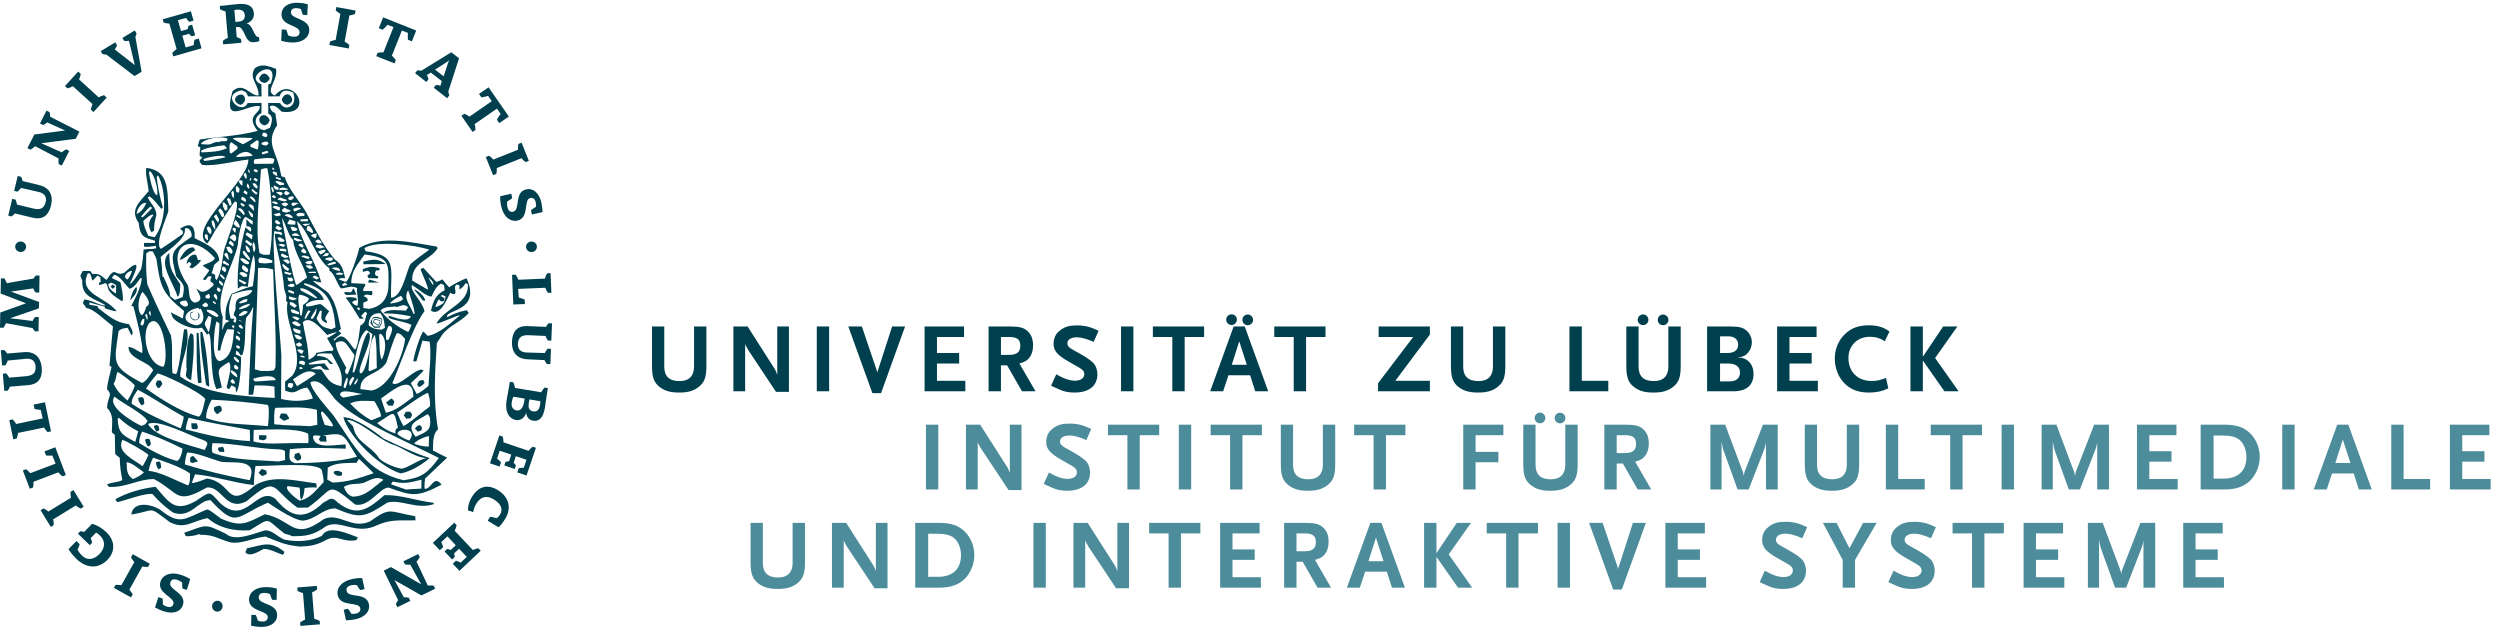
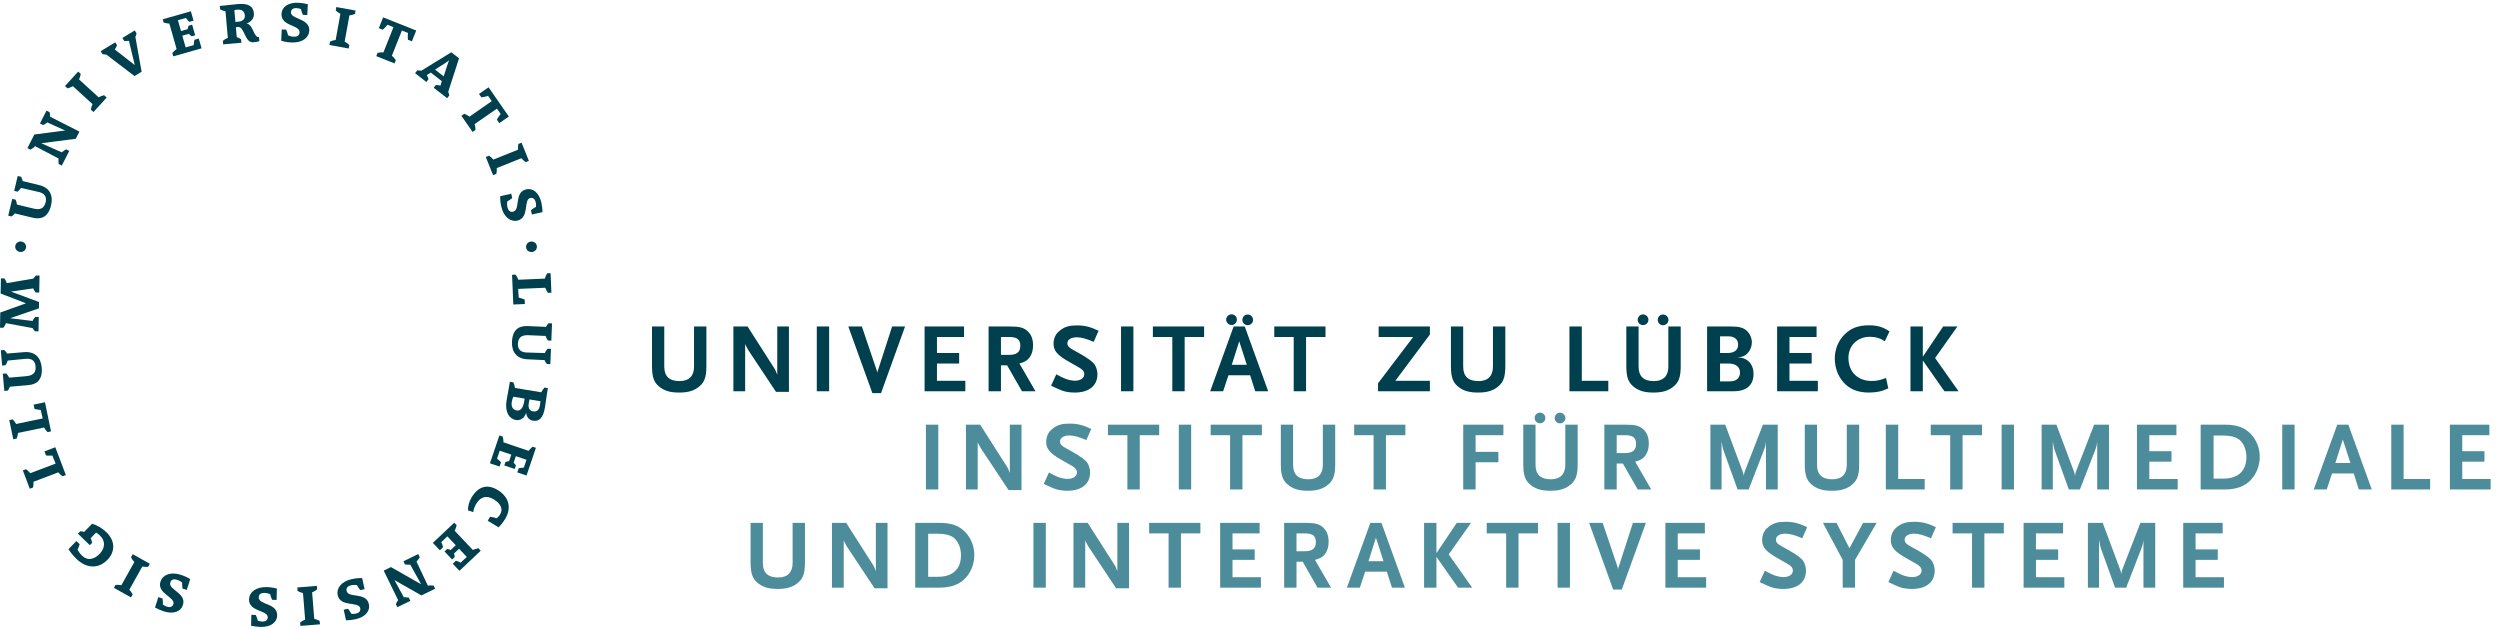
<svg xmlns="http://www.w3.org/2000/svg" width="100%" height="100%" viewBox="0 0 1213 305" version="1.1" xml:space="preserve" style="fill-rule:evenodd;clip-rule:evenodd;stroke-linejoin:round;stroke-miterlimit:2;">
  <g transform="matrix(4.167,0,0,4.167,0,0)">
-     <path d="M54.336,32.419C54.078,32.419 52.543,33.239 52.293,33.451C51.085,32.151 51.913,32.537 50.802,32.829C50.302,32.281 49.802,31.729 49.302,31.19C49.183,31.227 49.073,31.274 48.964,31.32C49.008,31.601 49.974,33.567 49.802,33.719C49.193,33.367 48.595,33.018 47.996,32.665C47.9,30.537 50.075,30.336 50.966,28.897C50.924,28.828 50.89,28.768 50.856,28.711C47.91,28.242 44.462,27.329 41.831,28.874C41.711,29.576 40.623,32.829 40.243,32.829C39.97,32.725 39.699,32.621 39.437,32.527C39.493,32.346 40.025,32.38 40.189,32.374C39.905,31.227 39.84,30.839 38.959,30.186C37.512,28.464 36.653,26.557 35.609,24.662C34.805,23.304 33.556,21.971 33.173,20.659C33.033,20.612 32.901,20.566 32.77,20.529C32.718,20.319 32.674,20.12 32.63,19.921C32.27,17.769 30.834,16.645 32.27,14.584C32.195,14.118 32.128,13.66 32.065,13.204C31.553,12.887 31.586,12.911 31.412,12.42C31.88,12.045 32.401,12.618 32.804,13.006C36.752,13.531 34.186,8.523 31.997,11.132C30.748,10.593 32.401,9.447 32.141,8.009C31.206,7.692 30.467,7.353 29.671,7.95C28.9,9.143 30.183,9.834 30.105,11.11C29.106,11.203 28.398,9.472 27.083,10.607C25.832,14.76 28.726,12.092 30.248,12.361C30.368,13.299 28.518,13.333 29.998,15.24C27.779,15.837 25.462,15.907 23.255,16.247C23.178,16.493 23.102,16.74 23.026,16.996C23.123,17.055 23.221,17.111 23.331,17.17C23.32,17.45 23.221,17.78 23.255,18.168L23.549,18.305C23.352,18.74 22.972,18.599 23.526,19.194C24.942,19.406 27.342,18.74 28.921,18.576C28.921,21.244 21.689,26.568 24.114,28.37C24.57,27.833 24.911,27.05 25.042,26.863C25.277,26.528 27.06,23.772 27.354,23.456C27.419,23.48 27.487,23.503 27.562,23.538C27.854,24.484 26.42,27.984 26.048,29.249C25.876,30.349 25.821,31.579 25.236,32.607C24.771,32.276 25.435,32.037 24.635,31.81C25.072,30.783 24.582,31.075 25.528,30.325C25.441,28.863 23.604,28.254 22.667,27.728C22.743,26.053 22.027,25.925 20.96,26.64C21.069,26.721 21.178,26.814 21.296,26.908L21.296,27.225C20.46,27.821 19.557,28.453 18.74,28.98C17.948,28.464 19.414,25.317 19.599,24.603C19.513,21.935 19.612,19.886 17.056,19.546C16.85,19.946 17.251,21.596 17.317,22.251C16.239,23.56 15.065,24.393 16.153,25.971C16.306,27.446 16.621,27.644 18.035,28.02C18.035,28.101 18.045,28.196 18.056,28.288L16.762,28.288C16.762,28.418 16.762,28.558 16.773,28.7C17.012,28.828 17.795,28.664 18.165,28.626C18.165,28.711 18.165,28.804 18.175,28.897C17.881,29.051 17.077,28.968 16.718,29.051C16.676,29.811 16.598,30.548 16.447,31.297C16.273,31.59 15.294,33.229 15.109,33.027C15.968,31.297 16.533,29.811 14.477,31.753C13.27,32.29 13.553,30.804 12.403,32.596C11.575,31.952 11.607,31.87 10.781,31.906C10.683,31.787 10.586,31.673 10.498,31.555C10.204,31.543 9.922,31.543 9.639,31.543C9.54,31.729 9.441,31.917 9.355,32.117C9.421,32.29 9.496,32.478 9.574,32.665C9.496,34.573 10.847,34.69 12.27,35.521C12.031,35.778 10.389,34.808 9.824,34.889C9.759,35.017 9.693,35.148 9.639,35.277L10.063,35.871C10.901,35.943 12.314,37.371 13.152,38.003C13.009,39.524 12.879,41.045 12.749,42.567C12.825,42.611 12.9,42.67 12.988,42.73C12.856,43.42 12.466,44.65 12.466,45.339C13.184,45.984 12.499,46.276 12.466,47.481C13.259,48.334 13.043,49.026 13.02,50.337C13.131,50.432 13.251,50.525 13.368,50.629C13.381,51.366 13.39,52.116 13.413,52.866C13.587,53.017 13.761,53.168 13.946,53.322C13.967,54.246 14.043,54.912 14.248,55.896C13.652,56.211 13.085,56.107 12.455,56.413L12.684,56.693C14.675,56.797 16.088,55.78 17.925,55.78C20.96,57.407 20.437,58.833 24.07,56.773C25.821,56.527 26.29,59.651 28.713,58.354C32.401,55.275 31.466,56.844 34.641,59.115C35.045,59.103 35.446,59.103 35.849,59.103C39.014,56.881 37.882,55.91 41.383,58.763C43.047,59.044 44.202,56.773 45.245,56.773C47.965,57.746 48.507,57.943 51.421,56.433C50.497,55.241 50.289,56.927 49.454,56.927C49.368,56.458 49.477,56.118 49.487,55.732C50.335,54.926 51.184,54.117 52.032,53.322L52.032,53.276C51.488,52.996 50.945,52.724 50.411,52.456C50.455,51.543 50.356,50.546 51.008,49.987C50.411,46.734 50.651,43.188 50.869,39.935C51.096,39.582 51.325,39.232 51.553,38.892C52.467,37.804 53.63,37.523 54.575,36.448L54.336,36.118C53.391,36.319 52.868,36.516 52.074,36.938C51.703,36.004 56.086,36.368 54.336,32.419ZM24.177,27.345L24.225,27.943C24.193,27.943 24.162,27.943 24.127,27.958C23.771,27.646 23.837,27.592 23.866,27.293C23.998,27.276 23.998,27.276 24.177,27.345ZM24.562,27.273C24.193,27.126 24.144,26.765 24.056,26.545C24.108,26.475 24.161,26.421 24.21,26.365C24.82,26.491 24.562,27.273 24.562,27.273ZM24.864,25.688C25.033,26.06 25.078,26.157 25.054,26.77C24.685,26.241 24.674,26.193 24.641,25.688L24.864,25.688ZM25.183,24.949C25.281,25.137 25.394,25.347 25.515,25.558C25.413,25.934 25.413,25.934 25.379,25.917C25.198,25.664 25.043,25.43 24.889,25.2L25.183,24.949ZM25.634,24.253C25.824,24.471 26.119,24.674 26.086,25.191C26.007,25.226 25.932,25.276 25.869,25.327C25.713,25.042 25.556,24.754 25.403,24.486C25.481,24.406 25.556,24.321 25.634,24.253ZM26.468,23.887C26.468,24.053 26.468,24.219 26.482,24.385C26.398,24.431 26.314,24.492 26.229,24.551C25.893,23.992 25.961,24.021 25.934,23.555C26.286,23.555 26.17,23.806 26.468,23.887ZM26.968,23.798C26.905,23.866 26.828,23.967 26.751,23.967L26.426,23.219C26.459,23.153 26.489,23.104 26.533,23.05C26.843,23.104 26.888,23.284 26.968,23.798ZM27.149,23.057C26.976,22.754 26.953,22.625 26.943,22.378C26.995,22.32 27.05,22.261 27.115,22.203C27.342,22.369 27.245,23.164 27.149,23.057ZM45.529,56.364C45.592,56.259 45.669,56.165 45.745,56.072C47.114,56.364 47.649,56.211 49.084,55.85C49.073,56.19 49.063,56.541 49.063,56.892L47.257,56.996C45.583,56.413 45.583,56.413 45.529,56.364ZM38.829,48.383C38.241,47.634 36.154,45.411 36.154,44.498C37.275,43.97 38.285,45.599 39.003,46.462C40.699,48.206 42.916,49.262 45.092,50.383C51.008,53.262 51.008,53.262 51.096,53.333C49.737,55.169 49.052,55.627 46.984,55.917C42.624,54.867 41.373,52.069 38.829,48.383ZM45.266,37.008C45.875,37.337 47.018,37.395 47.91,37.828C47.822,38.027 47.681,38.493 47.528,38.659C46.3,38.073 45.115,37.219 44.321,36.167C44.67,35.682 45.526,35.75 46.094,35.687C46.094,35.709 46.094,35.732 46.104,35.767C46.812,35.614 46.974,35.313 47.528,35.778L47.267,36.167C46.463,36.167 45.159,35.908 44.624,36.482C45.734,36.493 46.638,36.576 47.833,36.833C47.584,37.652 45.724,36.878 45.277,36.763C45.266,36.845 45.266,36.927 45.266,37.008ZM47.517,33.79C47.627,34.048 48.639,37.043 48.137,36.507C47.658,35.333 46.963,34.761 47.517,33.79ZM45.495,35.346C45.472,35.313 45.453,35.288 45.44,35.263C45.875,34.854 46.138,34.702 46.692,34.443C46.768,34.561 46.854,34.679 46.942,34.796C46.736,35.169 45.854,35.288 45.495,35.346ZM30.019,20.938C29.975,21.021 29.931,21.105 29.855,21.14C29.748,21.056 29.639,20.987 29.53,20.917C29.563,20.844 29.595,20.776 29.639,20.717C29.748,20.729 29.847,20.788 30.019,20.938ZM30.009,19.969C29.944,20.004 29.889,20.039 29.835,20.073L29.54,19.897L29.54,19.805C29.725,19.652 29.671,19.652 30.019,19.852C30.009,19.886 30.009,19.921 30.009,19.969ZM27.987,23.748C28.008,23.702 28.039,23.655 28.073,23.62C28.213,23.688 28.354,23.772 28.497,23.854C28.497,23.97 28.398,24.053 28.291,24.053C28.148,23.947 28.008,23.795 27.987,23.748ZM28.516,24.949C28.463,24.962 28.404,24.993 28.365,25.023C28.145,24.787 27.925,24.55 27.705,24.33C27.967,24.048 28.394,24.493 28.516,24.949ZM28.073,23.21C28.073,23.14 28.073,23.14 28.182,22.894C28.343,22.987 28.682,23.057 28.65,23.421C28.606,23.445 28.562,23.468 28.528,23.503C28.377,23.397 28.224,23.304 28.073,23.21ZM29.433,25.737C29.421,25.866 29.41,25.995 29.41,26.123C29.4,26.123 29.387,26.137 29.377,26.146C29.007,25.936 28.866,25.655 28.692,25.538L28.692,26.324C28.965,26.405 29.28,26.287 29.247,26.885C29.215,26.908 29.183,26.932 29.15,26.966L28.585,26.465C27.953,28.664 27.583,31.227 27.692,33.603C28.19,33.229 28.19,33.287 28.856,33.402C29.03,32.138 29.15,30.783 29.54,29.693C29.866,30.746 29.585,32.128 29.442,33.322C28.398,33.567 27.812,33.884 26.953,34.222C26.475,35.253 26.191,35.756 26.267,37.228C26.386,37.253 26.506,37.288 26.626,37.324L26.626,37.465C26.147,37.523 26.071,37.933 25.92,38.388L25.887,38.388C25.853,38.388 25.941,36.985 25.928,36.856C24.885,34.398 27.203,30.864 27.68,28.548C27.724,27.797 28.073,25.563 28.594,25.248C28.866,25.41 29.15,25.574 29.433,25.737ZM25.353,40.812L25.645,40.812C25.842,39.816 26.04,39.184 26.462,38.33C26.724,38.344 26.985,38.355 27.258,38.377C27.105,39.664 27.105,41.678 25.571,42.053C24.452,41.851 25.017,37.78 25.212,37.417C25.32,37.487 25.431,37.569 25.55,37.652C25.55,38.646 25.408,39.701 25.353,40.812ZM25.452,36.75C25.408,36.821 25.343,36.903 25.288,36.927C24.755,36.739 24.429,36.493 24.083,36.236C24.083,36.176 24.083,36.118 24.093,36.058C24.593,36.093 25.028,36.176 25.452,36.75ZM25.049,35.405C24.952,35.333 24.864,35.263 24.778,35.204C24.778,35.148 24.778,35.089 24.788,35.041C24.832,35.066 25.082,35.148 25.168,35.333C25.126,35.357 25.082,35.381 25.049,35.405ZM23.146,35.837L23.178,36.037C23.234,35.99 23.287,35.955 23.341,35.92C23.854,36.528 23.875,37.874 22.797,37.874C20.828,37.43 21.514,36.083 23.146,35.837ZM21.59,35.709C20.861,35.521 20.613,34.995 21.678,34.995C21.84,35.298 22.113,35.568 21.59,35.709ZM23.526,35.533C23.646,35.416 23.778,35.313 23.906,35.204C24.07,35.313 24.135,35.263 24.255,35.614C24.104,35.732 23.919,35.743 23.831,35.767C23.549,35.58 23.549,35.58 23.526,35.533ZM23.919,34.433C24.049,34.35 24.179,34.271 24.32,34.2C24.408,34.364 24.408,34.364 24.463,34.573C24.419,34.633 24.385,34.702 24.351,34.773L24.309,34.773C24.19,34.749 24.07,34.725 23.952,34.714L23.919,34.433ZM24.278,36.774C24.385,36.833 24.505,36.891 24.627,36.948C24.627,36.973 24.398,38.787 24.267,38.646C23.69,37.44 23.711,37.92 24.278,36.774ZM29.106,35.357C29.106,35.756 28.224,35.955 27.932,36.024L27.802,35.92C28.279,35.568 28.474,35.499 29.106,35.357ZM28.736,35.124C28.551,35.169 28.008,35.37 27.909,35.333C27.888,35.288 27.865,35.239 27.844,35.204C28.224,35.006 28.343,34.808 28.835,34.842L28.736,35.124ZM28.856,36.319C28.627,36.6 28.203,36.809 27.898,36.809L27.802,36.669C28.117,36.423 28.409,35.99 28.856,36.319ZM27.825,37.266C27.909,37.277 27.997,37.312 28.182,37.44C28.159,37.44 28.138,37.44 28.127,37.452L27.802,37.312C27.802,37.288 27.812,37.277 27.825,37.266ZM28.312,38.192C28.257,38.25 28.213,38.284 28.148,38.284C28.028,38.2 27.919,38.132 27.812,38.062L27.812,37.874C28.039,37.711 28.127,37.92 28.312,38.192ZM27.997,38.809C27.953,38.845 27.909,38.88 27.875,38.916C27.789,38.845 27.714,38.775 27.638,38.704C27.638,38.646 27.638,38.6 27.648,38.552C27.758,38.635 27.875,38.716 27.997,38.809ZM27.55,39.055C28.182,39.327 27.888,39.711 27.854,39.677C27.464,39.407 27.333,39.371 27.55,39.055ZM27.963,40.423C27.942,40.471 27.919,40.531 27.898,40.588C27.789,40.565 27.68,40.542 27.583,40.531C27.541,40.437 27.506,40.355 27.474,40.274C27.659,40.145 27.737,40.216 27.963,40.423ZM27.43,37.558C27.409,37.558 27.388,37.558 27.365,37.569C27.3,37.523 27.235,37.476 27.18,37.44C27.18,37.253 27.245,37.253 27.31,37.125C27.159,37.114 27.006,37.101 26.865,37.101C26.493,35.885 26.701,35.416 27.016,34.281C27.758,34.034 28.465,33.778 29.314,33.778C29.335,33.801 29.356,33.836 29.377,33.871C28.65,35.051 27.289,34.059 27.43,35.943C27.333,36.482 26.976,36.6 27.487,36.938C27.497,37.138 27.573,37.288 27.43,37.558ZM27.258,37.885L27.289,38.083C27.235,38.132 27.191,38.177 27.149,38.236C27.083,38.132 27.029,38.027 26.976,37.92L27.258,37.885ZM27.825,41.958C27.825,42.018 27.825,42.085 27.833,42.157C27.779,42.205 27.779,42.205 27.714,42.205C27.43,42.063 27.342,41.889 27.224,41.723C27.235,41.654 27.245,41.596 27.258,41.536C27.529,41.596 27.529,41.782 27.825,41.958ZM27.745,42.765L27.714,43.022C27.659,43.011 27.604,43.011 27.55,43.011C27.235,42.966 27.3,42.777 27.224,42.636C27.43,42.356 27.43,42.46 27.745,42.765ZM27.625,43.958C27.268,43.738 26.844,43.457 26.844,43.118C27.128,43.118 27.68,43.457 27.625,43.958ZM27.365,44.661C27.258,44.65 27.149,44.65 27.04,44.65C26.964,44.568 26.888,44.487 26.821,44.405C26.876,44.309 26.976,44.195 27.06,44.136C27.224,44.286 27.333,44.298 27.365,44.661ZM19.057,42.685C19.013,42.685 18.969,42.685 18.925,42.695C17.132,42.378 16.426,38.951 17.35,37.652C18.85,36.153 19.721,41.386 19.057,42.685ZM17.47,36.739C17.415,36.621 17.361,36.507 17.306,36.399C17.361,36.319 17.426,36.246 17.491,36.176C17.512,36.236 17.642,36.927 17.47,36.739ZM17.109,37.219C17.035,37.031 16.957,36.856 16.892,36.68C17.035,36.551 17.035,36.551 17.077,36.551C17.22,36.703 17.228,37.347 17.109,37.219ZM23.906,46.452C23.778,46.838 23.549,48.511 23.091,48.511C20.916,47.891 18.774,46.497 17.001,45.235C17.426,44.592 17.839,44.053 18.339,43.491C18.828,43.491 23.123,45.515 23.906,46.452ZM16.044,45.376C17.772,46.289 19.536,47.494 21.395,48.523C21.35,48.946 21.222,49.39 21.059,49.846C21.027,49.846 20.991,49.846 20.971,49.857C18.948,48.982 17.077,48.17 15.326,47.001C15.326,46.348 15.75,45.832 16.044,45.376ZM14.847,46.639C14.043,45.901 13.652,45.574 13.228,44.685C13.566,44.182 13.457,43.772 13.696,43.292C14.414,43.762 14.99,44.169 15.685,44.848C15.685,45.247 14.859,46.639 14.847,46.639ZM17.251,49.365C18.415,48.745 22.079,50.723 23.669,51.238C24.364,51.519 24.179,51.683 23.841,52.385L23.778,52.385C22.493,51.929 17.98,50.935 17.251,49.365ZM21.244,52.235C21.244,52.527 20.991,53.661 20.569,53.661C19.013,53.251 17.47,52.385 16.195,51.578C16.195,51.158 16.38,50.546 16.556,50.253C18.165,50.804 19.589,51.39 21.244,52.235ZM29.095,55.875C29.051,55.875 29.018,55.884 28.986,55.896C26.475,55.429 23.885,54.808 21.525,54.081C21.548,53.568 21.645,53.124 21.787,52.69C22.862,52.69 24.635,53.46 25.779,53.776C27.258,53.964 30.03,53.345 29.095,55.875ZM24.755,52.724C24.603,52.397 24.702,51.835 24.723,51.601C27.279,51.601 29.866,52.255 32.554,52.328C32.749,52.351 32.934,52.351 33.184,52.527C33.184,52.866 33.184,53.216 33.197,53.568C32.945,53.613 32.695,53.672 32.445,53.732C29.921,53.544 27.073,53.604 24.755,52.724ZM29.085,50.057C29.095,50.432 29.139,50.862 29.095,51.366C29.062,51.356 29.03,51.356 28.999,51.356C26.355,51.192 24.135,50.654 21.623,49.999C21.689,49.425 21.798,49.084 21.972,48.641C24.343,49.238 26.649,49.588 29.085,50.057ZM23.994,48.675C23.994,47.962 24.309,47.12 24.647,46.545C26.724,46.627 29.018,46.838 31.162,47.143C31.445,47.293 31.216,49.648 31.195,49.624C28.835,49.376 26.105,49.472 23.994,48.675ZM35.87,50.492C35.925,50.819 35.935,51.214 35.893,51.601C35.383,51.588 34.88,51.588 34.381,51.588C32.999,51.588 30.672,51.801 29.509,51.39L29.54,50.057C31.206,50.057 34.381,49.765 35.87,50.492ZM41.558,53.183C39.676,53.755 36.219,53.929 34.326,53.929C33.468,53.649 33.728,53.076 33.749,52.304C35.859,52.057 38.066,52.176 40.254,52.244L40.254,51.751C39.144,51.751 36.447,52.409 36.447,50.782C36.687,50.619 36.991,50.723 37.338,50.759C37.262,50.887 37.187,51.016 37.121,51.158C37.176,51.238 37.241,51.321 37.306,51.414C37.545,51.414 37.785,51.414 38.024,51.426L37.96,50.782C37.827,50.759 37.707,50.735 37.59,50.723C40.232,50.304 39.905,50.546 41.558,53.183ZM38.675,49.659L37.809,49.473C37.6,48.846 37.178,47.939 37.502,47.915C37.635,47.905 38.644,49.11 38.776,49.529C38.741,49.565 38.709,49.612 38.675,49.659ZM32.073,47.481C33.673,47.481 35.25,47.293 36.903,47.716C36.916,48.29 36.926,48.873 36.947,49.459C36.664,49.505 36.382,49.565 36.109,49.624C34.685,49.529 33.283,49.565 31.933,49.402C31.933,48.793 31.87,47.845 32.073,47.481ZM34.021,37.612L34.021,37.532C34.434,37.316 34.434,37.381 35.002,37.776L35.002,37.86L34.818,38.006C34.375,37.923 34.219,37.792 34.021,37.612ZM34.172,38.206C34.441,38.288 34.711,38.381 34.998,38.48C34.981,38.593 34.981,38.725 34.981,38.852C34.908,38.837 34.833,38.837 34.758,38.837C34.355,38.771 34.053,38.498 34.172,38.206ZM34.004,36.871C34.361,36.871 34.479,36.783 34.889,37.094C34.8,37.168 34.735,37.24 34.666,37.309C34.328,37.168 34.105,37.02 34.004,36.871ZM33.984,36.402L33.827,36.064C34.157,35.963 34.417,36.159 34.826,36.361L34.826,36.571C34.785,36.571 34.744,36.586 34.706,36.599C34.458,36.529 34.223,36.457 33.984,36.402ZM33.76,35.473C33.744,35.368 33.744,35.28 33.744,35.192C34.052,35.14 34.262,35.316 34.573,35.596C34.476,35.665 34.394,35.753 34.309,35.841C34.118,35.718 33.938,35.596 33.76,35.473ZM33.647,34.799C33.647,34.693 33.647,34.59 33.663,34.502C33.968,34.59 34.274,34.678 34.591,34.768C34.424,34.918 34.145,34.948 34.038,34.964C33.896,34.904 33.772,34.842 33.647,34.799ZM33.566,33.999C33.434,33.554 34.066,33.918 34.24,33.988C34.24,34.034 34.251,34.257 34.163,34.211C33.957,34.142 33.762,34.071 33.566,33.999ZM33.474,33.228C33.664,33.154 33.976,32.89 34.288,33.138L34.288,33.301L34.083,33.431C33.826,33.418 33.566,33.373 33.474,33.228ZM33.461,32.314C33.645,32.314 33.826,32.328 34.011,32.34C34.055,32.428 34.101,32.511 34.148,32.61C34.09,32.66 34.033,32.722 33.976,32.783L33.598,32.708C33.554,32.574 33.508,32.439 33.461,32.314ZM33.133,31.827L33.133,31.613C33.411,31.678 33.692,31.746 33.985,31.827C33.862,31.962 33.829,32.011 33.706,32.011C33.507,31.945 33.321,31.879 33.133,31.827ZM32.848,30.874C32.885,30.819 32.919,30.761 32.953,30.722C33.202,30.912 33.446,31.12 33.694,31.329C33.64,31.383 33.589,31.443 33.552,31.52L33.467,31.52C33.008,31.329 33.008,31.12 32.848,30.874ZM33.511,30.721C33.309,30.574 33.108,30.419 32.922,30.285L33.435,30.186L33.73,30.453C33.73,30.638 33.588,30.706 33.511,30.721ZM32.724,29.807C32.724,29.594 32.781,29.627 32.838,29.505C33.092,29.627 33.347,29.749 33.6,29.885C33.444,30.052 33.276,30.005 33.12,30.023C32.98,29.946 32.852,29.87 32.724,29.807ZM32.586,29.201C32.566,29.115 32.546,29.03 32.546,28.962C32.77,28.962 33.012,28.962 33.256,28.985C33.298,29.07 33.337,29.158 33.377,29.269C33.337,29.269 33.298,29.269 33.256,29.291C33.032,29.246 32.809,29.224 32.586,29.201ZM32.365,28.502C32.661,28.401 32.887,28.322 33.241,28.561C33.111,28.704 33.035,28.722 32.923,28.745L32.365,28.502ZM32.303,27.733C32.533,27.487 32.827,27.748 33.151,27.977C33.101,28.029 33.054,28.083 33.006,28.154C32.858,28.137 32.713,28.137 32.581,28.137C32.48,27.995 32.385,27.854 32.303,27.733ZM32.837,25.386C33.184,25.866 33.652,27.634 34.131,27.925C34.272,29.459 35.316,30.724 35.752,32.315C35.404,32.513 34.74,33.134 34.511,33.18C34.152,32.794 32.934,26.311 32.837,25.386ZM35.958,34.725C35.958,35.124 35.578,35.277 35.282,35.509C35.282,35.871 35.229,36.295 35.131,36.728C35.099,36.728 35.076,36.739 35.055,36.75C35.022,36.739 34.988,36.728 34.967,36.715C34.935,36.157 34.541,34.66 34.868,34.306C35.271,34.374 35.511,34.433 35.958,34.725ZM35.001,33.812C34.988,33.719 34.98,33.626 34.98,33.544C35.763,33.614 36.24,34.059 36.926,34.643C36.882,34.69 36.838,34.739 36.773,34.739C36.174,34.424 35.588,34.118 35.001,33.812ZM35.189,39.33C35.163,39.404 35.021,39.509 34.939,39.542C34.399,39.464 34.468,39.33 34.247,38.959C34.647,38.99 34.746,38.972 35.189,39.33ZM34.868,39.864C34.967,39.944 35.076,40.028 35.185,40.11C35.141,40.181 35.099,40.25 35.055,40.332L34.641,40.332C34.566,40.24 34.501,40.145 34.435,40.062C34.576,39.993 34.719,39.919 34.868,39.864ZM35.349,40.834C35.349,40.906 35.185,41.223 35.131,41.198C34.793,41.056 34.73,40.906 34.587,40.718C34.904,40.67 34.967,40.635 35.349,40.834ZM35.49,41.56C35.479,41.583 35.469,41.607 35.456,41.642L35.383,41.642C35.219,41.596 35.055,41.55 34.891,41.514C35.089,41.386 35.229,41.326 35.49,41.56ZM35.534,42.216C35.511,42.309 35.446,42.556 35.383,42.521C35.196,42.449 35.011,42.393 34.837,42.333C34.826,42.262 34.826,42.192 34.826,42.121C34.967,41.969 35.339,41.934 35.534,42.216ZM34.891,42.73C34.98,42.73 35.055,42.695 35.24,42.849L35.24,42.907C35.152,42.966 35.068,42.987 35.001,42.987C34.956,42.976 34.914,42.966 34.88,42.966C34.88,42.883 34.88,42.798 34.891,42.73ZM36.773,43.502C36.653,43.678 34.608,44.977 34.587,44.964C34.423,44.696 34.259,44.428 34.108,44.169C34.891,43.702 35.849,42.798 36.773,43.502ZM34.108,44.65C34.119,44.733 34.131,44.814 34.152,44.897C33.913,45.224 33.913,45.224 33.892,45.211C33.762,45.141 33.629,45.084 33.499,45.025C33.543,44.521 33.619,44.544 34.108,44.65ZM35.763,45.118C36.067,45.528 36.208,45.785 36.437,46.393C35.708,46.616 35.12,46.663 34.423,46.673C33.804,46.651 33.228,46.571 32.728,46.452L32.76,41.386C32.661,39.395 31.466,27.412 31.989,26.849C32.109,27.119 32.749,26.826 32.869,27.225C32.837,27.272 32.804,27.317 32.77,27.377C32.411,27.19 32.294,27.225 31.979,27.225C32.174,29.331 32.924,31.19 33.065,33.462C33.129,34.023 33.424,34.234 33.304,35.006C33.358,35.089 33.424,35.169 33.489,35.253C32.934,37.347 35.74,41.536 34.032,43.738C33.749,43.97 33.468,44.205 33.197,44.438C33.197,44.789 33.197,45.141 33.205,45.492C34.62,46.019 34.392,45.306 35.763,45.118ZM32.421,23.71C32.383,23.674 32.165,23.768 32.132,23.786C32.027,23.747 31.723,23.603 31.64,23.567C31.723,23.474 32.007,23.317 32.421,23.71ZM31.989,23.092C31.918,23.054 31.651,22.957 31.651,22.883C31.89,22.672 31.825,22.648 32.141,22.928C32.109,22.987 32.033,23.08 31.989,23.092ZM27.896,31.791C28.119,31.551 28.548,31.725 28.814,32.014C28.771,32.077 28.739,32.157 28.711,32.237L28.339,32.237C28.193,32.11 28.045,31.998 27.896,31.887L27.896,31.791ZM28.685,32.899C28.685,32.915 28.685,32.93 28.7,32.948C28.623,32.998 28.549,33.062 28.486,33.131L27.838,32.733C27.823,32.599 27.823,32.599 27.871,32.517C28.133,32.634 28.409,32.767 28.685,32.899ZM28.747,31.718C28.279,31.471 28.008,31.227 28.291,30.852C28.398,30.922 29.247,31.367 28.747,31.718ZM27.95,30.16C28.212,29.878 28.661,30.27 29.01,30.552C28.993,30.609 28.976,30.664 28.976,30.735C28.906,30.735 28.835,30.756 28.768,30.773C28.316,30.681 28.158,30.366 27.95,30.16ZM28.454,29.215C28.663,29.437 29.556,30.551 28.897,30.199C28.754,30.097 27.865,29.215 28.454,29.215ZM28.851,29.351C28.579,28.932 28.592,28.899 28.623,28.549C28.836,28.686 29.123,28.951 29.123,29.387C29.03,29.369 28.933,29.351 28.851,29.351ZM28.52,28.136C28.583,28.061 28.652,27.987 28.722,27.932C28.928,28.081 29.133,28.227 29.356,28.394C29.356,28.433 29.256,28.653 29.203,28.668C28.964,28.486 28.739,28.302 28.52,28.136ZM28.591,27.334C28.638,27.229 28.689,27.14 28.754,27.055C28.964,27.159 29.177,27.262 29.403,27.367C29.419,27.453 29.338,27.894 29.303,27.872C29.058,27.681 28.817,27.508 28.591,27.334ZM29.563,28.22C29.734,28.562 29.824,29.083 29.563,29.367C29.551,29.353 29.54,29.343 29.54,29.331C29.521,29.256 29.228,28.22 29.563,28.22ZM30.248,29.974C30.727,30.045 31.162,30.092 31.716,30.336C31.706,30.42 31.706,30.502 31.706,30.583C31.422,30.606 31.141,30.64 30.868,30.675C30.639,30.652 30.412,30.63 30.183,30.616C29.985,30.242 30.105,30.232 30.248,29.974ZM31.802,31.378C31.89,35.124 32.205,38.937 32.073,42.744C32.02,42.858 31.966,42.976 31.922,43.093C31.445,43.255 30.847,43.173 30.399,43.198C30.149,43.128 29.91,43.06 29.671,43.001C29.79,39.069 29.921,35.135 30.051,31.203C30.695,31.18 31.052,31.156 31.802,31.378ZM32.607,24.165C32.589,24.272 32.571,24.375 32.571,24.482C32.515,24.482 32.456,24.482 32.397,24.494C32.173,24.375 31.945,24.26 31.732,24.143C31.791,24.083 31.845,24.026 31.923,23.967C32.337,23.967 32.509,24.129 32.607,24.165ZM32.713,25.038C32.635,25.127 32.312,25.172 32.185,25.172C32.135,25.1 31.874,25.049 31.84,24.996C31.936,24.929 32.383,24.788 32.56,24.788L32.713,25.038ZM32.044,25.703C32.109,25.669 32.174,25.633 32.247,25.61C32.38,25.726 32.52,25.843 32.661,25.971C32.608,26.018 32.554,26.077 32.499,26.137C32.216,26.101 31.966,25.971 32.044,25.703ZM32.837,26.569C32.816,26.707 32.534,26.827 32.488,26.827C32.337,26.734 32.185,26.638 32.051,26.569C32.118,26.453 32.185,26.358 32.269,26.264C32.446,26.358 32.643,26.453 32.837,26.569ZM29.692,44.415C29.486,44.229 29.498,44.217 29.52,44.077C30.03,43.925 31.956,43.468 32.096,44.265C31.302,44.286 30.368,44.415 29.692,44.415ZM28.896,24.519C28.977,24.519 29.28,24.806 29.442,24.944C29.442,25.058 29.442,25.17 29.456,25.297C29.42,25.282 29.383,25.282 29.361,25.282C29.152,25.282 28.907,24.557 28.896,24.519ZM28.932,23.881C29.118,23.681 29.174,23.805 29.514,23.967L29.582,24.506C29.559,24.506 29.548,24.519 29.537,24.532C28.968,23.955 28.968,23.955 28.932,23.881ZM29.77,23.504C29.723,23.504 29.676,23.504 29.629,23.516C29.442,23.341 29.258,23.166 29.082,22.992C29.082,22.69 29.716,23.04 29.77,23.504ZM29.171,21.021L29.106,21.021C29.085,21.01 29.062,20.997 29.051,20.997C29.085,20.904 29.118,20.81 29.161,20.717C29.314,20.729 29.291,20.844 29.171,21.021ZM29.28,22.125C29.328,22.088 29.372,22.052 29.433,22.015C29.582,22.163 29.687,22.301 29.979,22.452C29.943,22.515 29.91,22.577 29.885,22.639L29.804,22.639C29.503,22.416 29.409,22.315 29.28,22.125ZM29.4,21.348L29.704,21.348C29.847,21.524 30.149,21.699 29.91,21.959C29.52,21.748 29.53,21.63 29.4,21.348ZM30.389,19.734C30.651,19.64 30.759,19.57 31.13,19.593C31.586,21.689 31.933,26.978 31.399,29.659C31.162,29.659 30.933,29.659 30.704,29.669C30.54,29.599 30.378,29.531 30.215,29.471C29.683,26.602 30.225,22.613 30.389,19.734ZM31.651,21.735C31.771,21.865 32.054,22.275 31.758,22.425C31.662,22.109 31.5,21.899 31.651,21.735ZM31.917,21.594C32.078,21.677 32.257,21.757 32.435,21.838C32.421,21.917 32.421,21.999 32.421,22.094C32.363,22.094 32.303,22.094 32.257,22.108C32.087,22.072 31.707,21.819 31.917,21.594ZM32.925,22.55C32.846,22.62 32.786,22.705 32.719,22.79C32.515,22.653 32.327,22.533 32.139,22.418C32.345,22.314 32.831,22.252 32.925,22.55ZM33.453,23.293C33.313,23.4 33.313,23.4 33.118,23.454C32.575,23.311 31.948,23.247 32.644,23C32.974,23.126 33.178,23.188 33.453,23.293ZM33.556,23.783C33.434,23.889 33.314,24.029 33.205,24.029C32.913,23.959 32.869,23.854 32.77,23.712C33.096,23.62 33.239,23.445 33.556,23.783ZM33.815,24.478C33.8,24.51 33.8,24.557 33.8,24.608L33.343,24.755C32.67,24.641 32.729,24.491 33.128,24.18C33.328,24.28 33.434,24.394 33.815,24.478ZM34.114,25.306C34.155,25.363 33.913,25.36 33.828,25.36C33.508,25.314 33.198,25.007 33.088,25.155C33.392,24.747 33.841,24.923 34.114,25.306ZM34.409,25.796C34.394,25.902 34.378,26.026 34.378,26.147C34.31,26.147 34.239,26.147 34.168,26.162C33.757,26.101 33.654,26.198 33.457,26.018C33.539,25.848 33.641,25.697 33.739,25.543C33.95,25.71 34.181,25.626 34.409,25.796ZM34.624,26.635L34.624,26.763C34.455,26.948 34.231,26.893 34.026,26.87L33.821,26.429C34.059,26.34 34.349,26.468 34.624,26.635ZM34.935,27.476L34.081,27.46L33.966,27.339C34.399,27.08 34.469,27.051 34.935,27.476ZM35.207,27.984C35.092,28.108 34.725,28.108 34.645,28.108L34.215,27.899C34.227,27.812 34.246,27.744 34.261,27.673C34.564,27.778 34.883,27.882 35.207,27.984ZM35.351,28.666C35.32,28.701 35.286,28.754 35.255,28.806L35.111,28.806C34.98,28.718 34.851,28.629 34.736,28.543C34.864,28.333 35.174,28.263 35.351,28.666ZM35.696,29.39L35.565,29.496C35.25,29.459 35.164,29.377 35.034,29.238C35.108,29.143 35.229,28.922 35.349,28.922C35.425,29.002 35.62,29.143 35.696,29.39ZM36.066,29.95C36.016,30.003 35.965,30.073 35.934,30.143L35.821,30.143C35.562,30.039 35.322,29.95 35.078,29.865C35.272,29.656 35.71,29.779 36.066,29.95ZM36.36,30.442C36.36,30.485 36.36,30.529 36.375,30.572C36.297,30.657 36.214,30.774 36.094,30.774C35.768,30.731 35.62,30.718 35.539,30.529C35.797,30.442 35.985,30.266 36.36,30.442ZM36.466,31.198C36.333,31.233 36.204,31.269 36.075,31.321C35.861,31.181 35.583,31.06 35.65,30.899C36.122,30.899 36.163,30.809 36.466,31.198ZM36.759,31.634L36.805,31.791L35.913,31.791C35.913,31.737 35.931,31.685 35.947,31.654C36.217,31.634 36.488,31.634 36.759,31.634ZM37.139,32.345C37.116,32.419 37.116,32.419 36.84,32.544C36.675,32.448 36.513,32.345 36.376,32.269C36.465,32.198 36.558,32.124 36.652,32.073C36.813,32.147 36.973,32.251 37.139,32.345ZM39.068,38.121C38.906,38.192 38.741,38.26 38.59,38.344C37.577,38.097 37.382,38.014 36.849,37.09C36.979,36.785 37.111,36.482 37.252,36.186C37.317,36.176 37.393,36.176 37.468,36.176C37.447,37.065 37.176,37.253 38.079,37.64C38.1,37.357 37.928,37.228 37.85,37.149C37.905,36.774 38.155,36.507 38.327,36.236C37.882,35.896 37.752,35.65 37.317,35.405C36.859,35.427 35.916,35.803 35.633,35.65C35.62,35.58 35.62,35.509 35.62,35.45C36.315,34.889 36.828,34.961 37.72,34.901C37.275,33.812 36.294,33.603 35.414,33.145C35.404,33.087 35.404,33.087 35.456,32.959C38.111,33.672 38.805,35.169 39.068,38.121ZM35.893,36.13C35.969,36.13 36.023,36.167 36.164,36.246C35.925,36.507 35.794,36.785 35.62,37.101C35.588,37.101 35.555,37.101 35.521,37.114L35.456,37.114C35.565,36.728 35.708,36.423 35.893,36.13ZM36.828,35.931C36.838,35.931 36.849,35.931 36.872,35.943C36.872,36.319 36.676,36.927 36.328,37.16C36.273,37.114 36.219,37.065 36.174,37.02L36.828,35.931ZM39.241,38.67C38.795,39.021 38.448,39.173 38.079,39.371C38.327,39.792 38.579,40.225 38.839,40.66C38.795,40.718 38.753,40.775 38.72,40.847C37.85,40.824 37.468,40.998 36.817,41.093C36.817,41.407 36.197,41.806 35.925,41.889C35.925,40.319 35.49,38.937 35.261,37.523C36.099,36.621 37.457,38.355 38.1,39.01C38.503,38.834 38.764,38.752 39.241,38.67ZM39.754,44.942L39.655,44.942C38.317,44.673 38.155,44.087 37.415,43.022L36.252,42.987C36.24,42.966 36.231,42.951 36.219,42.941C38.024,42.112 36.916,43.153 38.35,43.06C38.155,42.798 37.96,42.556 37.775,42.309C37.21,42.356 36.643,42.403 36.088,42.46C36.034,42.403 35.979,42.356 35.925,42.309C36.752,42.053 37.046,41.91 38.066,41.91L38.426,42.368C38.545,42.356 38.675,42.356 38.805,42.356C37.949,41.536 37.894,41.55 36.903,41.419L36.903,41.303C37.21,41.056 38.111,41.173 38.61,41.173C39.317,42.602 39.983,43.164 39.754,44.942ZM46.039,50.466C46.005,50.455 45.987,50.455 45.964,50.455C45.04,50.138 44.592,49.811 43.918,49.262C46.039,47.962 45.823,47.564 46.333,49.787C46.02,50.01 46.039,50.072 46.039,50.466ZM47.681,51.273L47.595,51.273C47.007,51.074 46.658,50.853 46.278,50.546C46.278,49.765 48.748,49.801 47.681,51.273ZM43.191,48.921C42.112,48.29 41.558,47.811 40.766,46.976C41.688,46.557 42.57,46.673 43.592,46.709C43.733,46.943 44.462,48.112 44.342,48.501C44.017,48.595 43.408,48.921 43.191,48.921ZM39.97,46.298C39.84,46.181 39.592,46.117 39.601,45.95C39.638,45.204 41.339,45.77 42.176,45.877C41.285,46.04 40.069,46.298 39.97,46.298ZM41.602,44.063L41.633,44.063C41.7,44.369 41.537,44.509 41.331,44.802L41.232,44.626C41.35,44.438 41.472,44.251 41.602,44.063ZM40.808,44.908C40.785,44.908 40.775,44.908 40.766,44.917C40.472,44.487 40.852,44.169 41.047,43.876C41.112,43.914 41.188,43.948 41.266,43.993C41.266,44.063 40.884,44.733 40.808,44.908ZM40.21,45.188L40.144,45.188C40.102,45.153 40.056,45.128 40.014,45.106C40.014,44.696 40.243,44.323 40.363,43.97C40.405,44.008 40.449,44.042 40.503,44.077C40.482,44.487 40.395,44.814 40.21,45.188ZM39.089,39.919C40.254,39.348 40.34,40.203 41.276,41.337C41.276,41.713 40.503,43.643 40.417,43.596C40.014,43.303 40.21,43.104 40.319,42.823C39.895,42.003 39.089,40.788 39.089,39.919ZM42.658,38.436C42.885,38.587 43.124,38.74 43.364,38.903C43.364,38.903 42.645,43.83 41.93,43.444C41.461,42.941 43.754,39.252 42.874,38.694C42.221,39.278 41.776,42.227 41.22,43.376C41.047,43.376 41.091,43.327 41.058,43.292C41.32,42.053 41.656,39.149 42.658,38.436ZM43.645,38.997C43.916,40.154 43.824,41.667 43.874,42.858C43.592,42.976 43.322,43.093 43.047,43.223L42.908,43.104C43.004,41.982 42.95,39.864 43.645,38.997ZM42.927,37.885C42.927,36.948 43.374,36.423 44.277,36.469C44.67,36.973 44.744,37.371 44.821,38.177C44.68,38.25 44.54,38.319 44.41,38.388C43.624,38.306 43.429,38.284 42.927,37.885ZM44.277,38.845C45.081,39.278 44.939,41.022 44.451,41.851L44.41,41.851C44.136,41.105 44.191,39.723 44.147,38.987L44.277,38.845ZM45.245,37.945C46.081,37.945 45.396,39.163 45.222,39.571L45.092,39.571C45.05,39.559 45.006,39.546 44.962,39.546C44.886,38.716 44.93,38.6 45.245,37.945ZM47.169,39.463C46.974,41.361 45.365,45.153 43.244,45.469C42.809,45.411 42.385,45.353 41.961,45.306C41.961,43.42 43.918,43.795 44.974,42.241C45.375,41.045 45.68,39.864 46.203,38.798C46.658,38.798 46.778,39.045 47.169,39.463ZM48.129,46.196C47.182,46.896 46.062,47.868 44.93,48.057C44.735,47.494 44.506,46.862 44.374,46.393C45.277,45.808 48.129,43.223 48.129,46.196ZM49.857,45.773C49.964,46.241 50.151,46.709 50.052,47.331C49.432,47.751 47.431,49.505 46.963,49.6C46.658,49.039 46.453,48.546 46.234,48.057C46.736,47.74 49.617,45.599 49.857,45.773ZM48.399,50.862C47.182,49.322 48.465,49.084 49.771,48.23C49.867,48.23 49.964,48.442 50.063,48.617C50.258,50.253 49.617,50.245 48.399,50.862ZM49.953,50.793L49.922,52.013C49.878,51.998 49.844,51.998 49.813,51.998C49.172,51.963 48.78,51.861 48.259,51.683C48.173,51.408 49.695,50.738 49.953,50.793ZM40.035,56.704C40.722,56.237 41.438,56.422 42.31,56.237C43.093,55.932 43.832,55.347 44.647,55.875C43.397,56.797 42.58,57.825 41.037,57.825C40.395,57.583 40.287,57.219 40.035,56.704ZM38.111,55.85C38.123,55.383 38.142,54.912 38.165,54.446C39.175,53.825 40.308,53.943 41.526,53.885C41.602,53.732 41.688,53.579 41.776,53.439C41.862,53.439 43.244,54.842 43.506,55.1C41.656,55.732 40.525,56.118 38.73,56.19C38.524,56.072 38.317,55.955 38.111,55.85ZM22.329,56.237C22.449,55.896 22.581,55.558 22.711,55.23C25.017,55.429 27.18,56.224 29.563,56.483C29.572,55.722 29.639,54.947 29.748,54.259C31.292,54.304 37.01,53.755 37.468,54.739C37.567,55.159 37.676,55.627 37.686,56.141C36.752,57.091 36.12,58.074 34.868,58.294C34.551,58.087 33.039,56.996 33.499,56.599L34.868,56.773C35.022,57.265 34.826,57.735 35.068,58.18C35.391,57.886 35.404,57.243 35.469,56.832C35.925,56.763 36.304,56.728 36.882,56.773C36.859,56.61 36.838,56.446 36.828,56.282C34.402,55.989 31.859,55.251 29.725,56.483C26.235,59.499 27.18,56.155 24.093,55.722C23.505,55.917 22.862,56.237 22.329,56.237ZM17.295,54.842C17.436,54.211 17.577,53.801 17.829,53.297C19.209,53.776 20.765,54.222 22.113,55.113C22.134,55.463 22.168,56.237 21.895,56.527C20.601,56.001 18.436,54.842 17.295,54.842ZM14.74,53.825C15.317,53.825 16.187,54.609 16.752,54.995C16.523,55.3 15.783,55.672 15.479,55.78C14.706,55.264 14.794,54.68 14.74,53.825ZM14.248,51.226C14.511,51.226 16.913,52.572 17.285,52.97C17.186,53.228 16.632,54.293 16.598,54.281C15.599,53.509 13.532,52.666 14.248,51.226ZM13.705,48.758C13.749,48.71 13.793,48.675 13.835,48.641C14.576,49.331 15.12,49.718 16.088,50.22C15.979,50.619 15.87,51.016 15.763,51.426C15.739,51.426 15.729,51.426 15.718,51.436C14.248,50.654 13.761,50.397 13.705,48.758ZM13.337,46.181C14.173,46.933 16.773,48.16 17.186,49.05C16.861,49.459 16.84,49.518 16.426,49.577C15.513,49.145 12.403,47.339 13.337,46.181ZM13.52,33.204C13.509,34.187 13.509,34.187 13.488,34.176C13.064,33.918 12.608,33.554 12.608,33.076C13.054,32.842 12.89,32.864 13.52,33.204ZM14.847,32.548C14.057,32.186 15.132,31.429 15.37,31.555C15.273,31.87 15.109,32.269 14.847,32.548ZM16.512,32.41C16.371,33.614 15.849,34.492 15.282,35.628L15.531,35.663C15.63,36.083 16.827,40.471 16.533,41.105C15.882,40.824 15.523,40.437 14.958,40.389C14.958,41.851 17.35,42.063 17.839,43.118C17.503,43.574 17.056,44.415 16.544,44.592C12.923,42.649 13.27,42.297 13.816,38.531C14.173,38.236 14.347,38.25 14.859,38.167C15,38.447 15.143,38.727 15.294,39.021C15.305,39.021 15.317,39.021 15.338,39.032C15.664,38.682 15.13,38.014 15.021,37.746C13.423,37.569 12.608,36.75 11.401,35.837C11.39,35.767 11.378,35.709 11.378,35.65L10.399,35.475C10.399,35.381 10.399,35.298 10.412,35.218C10.997,35.381 11.596,35.544 12.195,35.709C12.195,35.767 12.205,35.826 12.216,35.896C12.423,35.943 13.282,36.295 13.576,36.224C12.291,34.561 9.106,34.246 10.214,31.846C10.628,31.659 10.573,32.338 10.781,32.677C10.964,32.478 11.159,32.281 11.357,32.092C11.466,32.151 11.575,32.222 11.682,32.29C11.693,32.467 11.705,32.642 11.726,32.817C11.661,32.854 11.596,32.888 11.531,32.937L11.531,33.17C12.314,33.17 12.304,32.467 12.619,33.697C12.944,34.306 13.566,34.655 14.217,35.077C14.511,34.972 14.066,33.052 14.011,32.854C13.684,32.69 13.358,32.537 13.043,32.384C13.043,32.232 13.251,32.092 13.337,31.987C14.022,32.198 14.456,32.992 15.076,33.626C15.695,33.451 15.968,32.877 16.371,32.36C16.413,32.374 16.458,32.384 16.512,32.41ZM16.621,37.896L16.544,37.896C16.478,37.861 16.413,37.828 16.359,37.793C16.38,37.5 16.491,37.337 16.632,37.125L16.806,37.125C16.806,37.381 16.817,37.604 16.621,37.896ZM17.022,35.719C17.022,35.896 16.642,36.867 16.437,36.645C15.903,36.072 16.109,34.526 16.611,33.988C16.882,34.34 17.816,35.346 17.022,35.719ZM16.437,25.2C16.676,24.942 17.262,24.157 17.545,24.063C17.6,24.113 17.655,24.157 17.709,24.215C17.577,24.346 16.676,25.317 16.567,25.317C16.523,25.27 16.478,25.234 16.437,25.2ZM17.035,23.643C16.752,24.228 16.512,24.638 15.914,24.918C15.914,24.403 16.447,23.503 17.035,23.643ZM18.306,22.741C17.751,22.602 17.426,20.529 17.339,20.084C17.382,20.028 17.426,19.969 17.47,19.921C17.99,20.344 18.448,22.098 18.306,22.741ZM18.003,27.623C17.751,27.565 17.512,27.506 17.272,27.457C17.012,26.908 16.697,26.206 16.697,25.713C16.718,25.693 17.839,24.65 17.839,25.105C17.361,25.574 17.142,26.324 17.642,27.048C17.741,26.978 17.839,26.908 17.948,26.849C17.915,26.112 18.056,25.655 18.209,25.036C18.209,24.192 17.47,23.643 17.207,22.987C17.262,22.943 17.317,22.906 17.371,22.868C17.837,23.035 18.715,24.321 18.818,24.321C18.862,24.263 18.904,24.205 18.959,24.157C18.6,22.883 18.383,21.793 18.24,20.624L18.371,20.448L18.425,20.448C19.404,22.343 19.396,25.807 18.003,27.623ZM21.426,36.212L21.296,37.09C20.819,36.845 20.351,36.6 19.883,36.364C19.872,36.376 20.057,36.828 20.067,36.891C20.515,37.652 22.516,38.506 23.451,38.143C23.679,38.306 23.864,38.625 24.104,38.962C24.169,38.903 24.244,38.858 24.32,38.809C24.765,39.418 24.364,43.515 25.191,45.292C25.376,45.292 25.613,45.188 25.832,45.118C25.364,42.951 25.103,43.118 26.649,42.157C27.105,42.567 26.529,44.38 26.386,45.118C26.452,45.141 26.485,45.141 26.517,45.281C26.571,45.281 26.638,45.281 26.701,45.292C26.777,45.153 26.865,45.012 26.953,44.881C27.029,44.897 27.029,44.897 27.443,45.128L27.474,45.692C27.976,45.362 28.117,42.018 28.052,41.536C27.844,41.444 27.638,41.351 27.443,41.267C27.453,41.128 27.474,40.998 27.497,40.868C27.703,40.868 27.833,41.093 28.018,41.373C28.083,41.351 28.159,41.326 28.236,41.314C28.682,40.028 28.442,38.271 28.661,36.997C29.062,36.562 29.226,36.281 29.442,35.778C29.454,35.778 29.465,35.791 29.486,35.803C29.192,39.125 29.095,42.567 28.942,45.959L29.475,45.959L29.639,44.872C30.378,44.872 31.141,44.881 31.956,45.012L31.989,46.334C31.933,46.324 31.88,46.324 31.825,46.324C28.247,46.146 23.994,45.925 20.981,43.841C20.981,42.029 22.144,40.378 21.777,38.355C21.655,38.344 21.537,38.344 21.426,38.344C21.254,39.348 20.907,42.849 20.515,43.56C20.364,43.526 20.221,43.491 20.08,43.457C19.948,41.946 20.156,40.413 19.904,39.055C18.948,37.065 17.98,35.03 17.155,33.111C16.991,31.859 17.001,30.652 17.035,29.481C17.35,29.318 17.371,29.19 17.795,29.284C17.925,29.54 18.077,29.786 18.219,30.186C18.677,33.391 18.839,34.082 21.426,36.212ZM22.287,27.574C19.818,29.331 19.818,29.259 20.515,32.174C21.384,33.157 21.579,33.124 21.264,34.596C20.926,34.702 20.622,34.854 20.351,34.914C20.166,34.773 19.992,34.633 19.818,34.492C19.732,33.59 19.362,32.959 19.036,32.232C18.992,32.222 18.959,32.21 18.925,32.21C18.885,31.367 18.818,30.64 18.709,29.927C19.513,29.155 21.722,27.811 21.525,26.652C21.852,26.3 22.459,27.001 22.287,27.574ZM24.874,33.193C24.505,33.567 23.929,34.094 23.364,33.941C22.906,33.626 22.906,33.626 22.862,33.626C23.188,34.2 23.81,35.051 22.678,35.239C21.798,34.983 22.144,33.719 21.829,33.145C18.904,28.779 22.102,26.721 25.028,30.068C24.799,30.572 23.744,30.724 23.614,30.946C23.864,31.11 24.114,31.283 24.364,31.46C24.364,31.562 23.715,32.403 23.614,32.527C24.257,32.834 23.904,31.97 24.647,32.21C24.215,33.06 24.874,32.697 24.874,33.193ZM25.191,34.901C25.082,34.749 24.973,34.596 24.864,34.458C25.162,33.705 25.475,35 25.191,34.901ZM25.32,33.462C25.473,33.496 25.571,33.496 25.723,33.778C25.681,33.836 25.637,33.907 25.595,33.976L25.452,33.976C25.376,33.895 25.301,33.825 25.236,33.756C25.256,33.649 25.288,33.554 25.32,33.462ZM25.55,32.642C25.637,32.7 26.126,32.97 25.92,33.299C25.613,33.064 25.408,32.959 25.55,32.642ZM25.626,31.917C25.853,31.999 25.983,32.092 26.191,32.434C26.157,32.478 26.105,32.537 26.061,32.537C25.842,32.326 25.55,32.117 25.626,31.917ZM26.002,31.033C26.182,31.102 26.262,31.102 26.353,31.491C26.21,31.702 26.21,31.702 26.182,31.691C26.067,31.592 25.952,31.508 25.834,31.421C25.834,31.102 25.847,31.201 26.002,31.033ZM26.095,30.35L26.669,30.763C26.669,30.778 26.657,30.984 26.617,30.942C26.388,30.847 26.171,30.75 25.954,30.652C25.942,30.598 25.942,30.543 25.942,30.488C25.993,30.435 26.043,30.391 26.095,30.35ZM26.596,30.28L26.105,29.667C26.541,28.878 26.706,30.398 26.596,30.28ZM26.34,28.765C26.456,28.745 26.584,28.728 26.716,28.728C26.778,28.796 27.364,29.304 26.91,29.548C26.406,29.235 26.487,29.111 26.34,28.765ZM26.63,28.343C26.675,28.233 26.719,28.125 26.777,28.032C26.905,28.032 27.407,28.405 27.135,28.697C26.963,28.575 26.788,28.45 26.63,28.343ZM27.294,28.116C27.102,27.956 26.911,27.815 26.717,27.669C27.471,26.684 27.725,27.975 27.294,28.116ZM27.17,26.522C27.258,26.534 27.342,26.546 27.443,26.568C27.497,26.686 27.443,27.201 27.31,27.06C27.18,26.873 27.083,26.745 27.06,26.662C27.096,26.617 27.128,26.568 27.17,26.522ZM27.443,25.612C27.589,25.795 27.92,26.095 27.92,26.481C27.869,26.481 27.828,26.496 27.787,26.509C27.51,26.438 27.336,26.209 27.192,26.065C27.256,25.909 27.323,25.752 27.389,25.612L27.443,25.612ZM27.616,25.025C27.752,25.09 27.884,25.172 28.02,25.253C28.02,25.315 28.02,25.381 28.035,25.443C28.006,25.428 27.974,25.428 27.945,25.428C27.57,25.218 27.57,25.218 27.512,25.139C27.541,25.09 27.57,25.056 27.616,25.025ZM27.594,21.643C27.692,21.748 27.789,21.852 27.888,21.971C27.865,22.109 27.854,22.251 27.844,22.403C27.789,22.403 27.737,22.403 27.692,22.415C27.375,22.415 27.474,21.899 27.464,21.758C27.506,21.712 27.55,21.677 27.594,21.643ZM28.182,21.63C27.909,21.384 27.875,21.326 27.812,21.081C27.833,21.046 27.865,21.01 27.898,20.976C28.008,20.987 28.117,21.01 28.236,21.032C28.236,21.15 28.247,21.664 28.182,21.63ZM28.335,22.403C28.486,22.074 28.507,22.133 28.822,22.425C28.822,22.485 28.822,22.485 28.726,22.648L28.673,22.648C28.551,22.567 28.442,22.485 28.335,22.403ZM28.637,20.844C28.539,20.694 28.453,20.541 28.367,20.389C28.627,19.674 28.877,20.717 28.637,20.844ZM29.03,21.899C28.921,21.971 28.921,21.971 28.911,21.945C28.65,21.619 28.702,21.664 28.822,21.362C28.887,21.362 29.062,21.689 29.03,21.899ZM28.965,19.674C28.999,19.769 29.062,19.897 29.095,20.098C29.062,20.109 29.039,20.12 29.018,20.143C28.822,19.935 28.911,19.805 28.965,19.674ZM27.464,18.283C27.875,17.733 28.921,17.347 29.421,18.153C27.68,18.294 27.68,18.294 27.464,18.283ZM23.669,18.541C24.005,18.33 26.017,17.909 26.267,18.32C25.397,18.505 24.582,18.669 23.778,18.74C23.734,18.669 23.7,18.599 23.669,18.541ZM23.385,17.604C23.656,17.219 25.538,16.973 26.115,16.915L26.43,17.254C25.452,17.71 24.44,17.687 23.495,17.744C23.451,17.697 23.419,17.65 23.385,17.604ZM26.517,16.163C26.475,16.247 26.43,16.33 26.386,16.425L25.613,16.458C25.595,16.493 25.582,16.527 25.571,16.562C25.061,16.387 24.69,16.833 24.213,16.833C23.505,16.795 23.505,16.795 23.396,16.761C23.623,16.178 25.887,15.743 26.517,16.163ZM26.92,16.552C27.159,16.714 27.399,16.878 27.648,17.055L27.648,17.313C27.399,17.5 27.159,17.687 26.92,17.886L26.756,17.78C26.745,17.394 26.626,16.761 26.92,16.552ZM29.366,16.178C29.127,16.351 28.312,16.82 28.257,16.795C27.865,16.575 27.474,16.351 27.096,16.142C27.289,15.931 28.931,16.07 29.366,16.07L29.366,16.178ZM30.118,16.458C30.118,16.632 30.084,17.569 29.921,17.394C29.671,17.288 29.421,17.195 29.171,17.101C29.161,17.018 29.15,16.937 29.15,16.868C29.41,16.68 29.671,16.493 29.931,16.315C29.985,16.365 30.051,16.41 30.118,16.458ZM31.433,14.878C31.206,14.971 30.977,15.066 30.759,15.159C29.572,14.947 29.442,13.624 30.443,13.181C30.443,12.784 30.443,12.384 30.454,11.986C29.91,11.986 29.366,11.986 28.822,11.999C28.213,13.52 25.528,11.061 28.127,10.514C28.617,10.722 28.65,10.617 28.877,11.213C29.4,11.213 29.921,11.213 30.454,11.225C30.443,10.76 30.433,10.29 30.433,9.822C28.127,8.898 32.707,6.451 31.531,9.704L31.237,9.845C31.224,10.302 31.224,10.76 31.224,11.225C31.662,11.213 32.109,11.213 32.554,11.213C32.815,10.37 33.461,10.481 34.131,10.769C34.74,12.42 33.173,13.062 32.608,11.999C32.141,11.986 31.683,11.986 31.224,11.986C31.224,12.395 31.224,12.819 31.237,13.239C31.912,13.52 31.628,14.316 31.433,14.878ZM31.141,16.493C31.183,16.562 31.224,16.645 31.269,16.726C31.183,16.82 31.063,16.949 30.977,16.949C30.095,16.878 30.433,16.445 31.141,16.493ZM31.216,17.803L30.563,17.979C30.519,17.909 30.488,17.849 30.454,17.792C30.54,17.744 31.357,17.347 31.216,17.803ZM30.954,15.978C30.813,15.919 30.683,15.872 30.551,15.825C30.429,15.026 31.55,15.659 30.954,15.978ZM31.933,18.517C31.933,18.751 31.922,18.81 31.758,19.066C31.032,19.066 30.313,19.066 29.595,19.08C29.52,18.776 29.551,18.751 29.639,18.552C30.17,18.505 31.433,18.247 31.933,18.517ZM31.933,19.758C31.836,19.734 31.748,19.723 31.662,19.711C31.695,19.629 31.727,19.559 31.771,19.489C31.88,19.536 32.02,19.805 31.933,19.758ZM32.304,20.512C31.937,20.374 31.707,20.204 31.764,19.992C31.919,19.947 32.033,20.009 32.284,20.13C32.142,20.326 32.344,20.512 32.304,20.512ZM32.697,20.925C32.663,20.925 32.646,20.944 32.625,20.965C32.428,20.884 32.252,20.811 32.072,20.753C32.108,20.696 32.141,20.637 32.18,20.599C32.338,20.656 32.518,20.715 32.697,20.792L32.697,20.925ZM33.095,21.355C33.081,21.401 33.068,21.449 33.068,21.51C32.898,21.525 32.744,21.54 32.586,21.571L32.076,21.205C32.076,20.872 33.019,21.308 33.095,21.355ZM33.531,22.001L33.48,22.107C33.18,22.107 32.88,22.107 32.597,22.123L32.478,22.001C32.864,21.803 32.929,21.767 33.531,22.001ZM33.764,22.488C33.641,22.602 33.474,22.733 33.353,22.733C33.245,22.666 33.142,22.602 33.051,22.552C33.113,22.438 33.172,22.325 33.245,22.225C33.353,22.225 33.535,22.338 33.764,22.488ZM34.207,23.08C34.043,23.198 33.944,23.304 33.772,23.304C33.598,23.304 33.543,23.08 33.532,23.046C33.782,22.918 33.837,22.8 34.186,22.894C34.186,22.952 34.196,23.011 34.207,23.08ZM34.75,23.667C34.163,23.995 34.163,23.995 34.108,23.995C33.858,23.783 33.902,23.783 34.043,23.595C34.272,23.595 34.501,23.609 34.73,23.62C34.73,23.631 34.74,23.643 34.75,23.667ZM35.071,24.307C34.81,24.408 34.388,24.616 34.255,24.616C34.201,24.511 34.16,24.408 34.123,24.325C34.488,24.202 34.657,24.079 35.071,24.307ZM35.462,24.869C35.448,24.948 35.438,25.042 35.438,25.135C35.176,25.148 34.916,25.177 34.671,25.201C34.608,25.121 34.547,25.055 34.484,24.988C34.744,24.711 35.028,24.735 35.462,24.869ZM35.846,25.773L34.972,25.773L35.015,25.535C35.282,25.518 35.562,25.502 35.846,25.502L35.846,25.773ZM36.15,26.046C36.011,26.146 36.011,26.146 35.54,26.315C35.431,26.247 35.322,26.18 35.211,26.129C35.461,26.046 35.727,26.028 36.15,26.046ZM36.219,27.07C36.044,26.978 35.87,26.885 35.708,26.789C35.708,25.391 36.962,27.459 36.219,27.07ZM36.899,27.22C36.899,27.288 36.803,27.786 36.696,27.737C36.435,27.637 36.294,27.503 36.202,27.42C36.25,27.338 36.667,27.136 36.899,27.22ZM37.442,28.338C37.289,28.323 37.136,28.323 36.994,28.323C36.887,28.234 36.789,28.159 36.692,28.083C37.083,27.847 36.984,27.772 37.412,28.114C37.412,28.189 37.426,28.265 37.442,28.338ZM37.795,28.796C37.609,28.835 37.426,28.888 37.259,28.94C37.075,28.867 36.908,28.812 36.744,28.761C36.776,28.67 36.825,28.579 36.872,28.51C37.259,28.474 37.326,28.458 37.795,28.796ZM37.326,29.639L37.025,29.323C37.939,28.793 38.3,29.216 37.326,29.639ZM38.295,29.5C38.295,29.931 37.695,29.825 37.911,29.795C37.843,29.778 37.585,29.865 37.526,29.845L37.946,29.452C38.09,29.452 38.134,29.485 38.295,29.5ZM38.737,30.276C38.525,30.384 38.525,30.384 38.412,30.384C37.87,30.207 37.87,30.207 37.839,30.155C37.984,30.002 38.878,29.766 38.737,30.276ZM39.101,30.688C38.389,30.896 38.389,30.896 38.236,30.896C38.19,30.847 38.146,30.799 38.099,30.767C38.357,30.688 38.723,30.44 39.086,30.505C39.086,30.557 39.086,30.619 39.101,30.688ZM39.586,31.554C39.098,31.483 38.852,31.378 38.625,31.201C39.656,30.939 39.602,31.57 39.586,31.554ZM39.194,31.978C39.155,31.938 39.118,31.898 39.093,31.858C39.47,31.723 39.521,31.654 40.01,31.87C39.809,32.087 39.395,31.978 39.194,31.978ZM39.676,33.579C40.308,33.579 40.884,33.17 41.581,33.544C41.474,34.206 41.816,34.837 41.623,35.591C41.339,35.591 41.146,35.37 41.014,35.263L41.014,35.181C41.232,34.995 41.243,34.983 41.581,34.961C41.537,34.867 41.495,34.773 41.451,34.69C41.024,34.608 40.547,34.526 40.254,34.702C40.753,35.194 41.383,36.353 41.883,37.114C42.047,37.101 42.211,37.101 42.374,37.101L42.047,36.785L42.505,36.295C42.549,36.305 42.624,36.339 42.744,36.469C42.417,37.266 42.7,37.43 41.94,37.933C41.896,38.355 41.623,41.056 41.232,40.635C40.46,39.653 39.905,38.482 38.948,39.677L38.829,39.546C39.133,39.302 39.437,39.055 39.754,38.822C39.634,38.716 39.514,38.625 39.405,38.531L39.699,38.319C39.309,36.635 39.198,35.288 38.176,34.048C37.858,33.812 36.523,32.864 36.447,32.7C36.664,32.7 37.08,32.888 37.405,32.888C36.752,30.385 34.98,27.961 34.576,25.762C35.904,26.769 36.817,30.242 38.36,31.239C38.35,31.32 38.339,31.402 38.339,31.495C38.959,31.87 39.123,32.794 39.676,33.579ZM41.766,36.118C41.7,36.058 41.633,36.001 41.581,35.943C41.633,35.756 41.656,35.778 41.873,35.849C41.873,35.92 41.883,35.99 41.896,36.058C41.797,36.108 41.841,36.118 41.766,36.118ZM40.46,33.17C40.287,33.204 40.113,33.253 39.949,33.299C39.905,33.239 39.861,33.18 39.819,33.134C39.939,33.052 40.056,32.97 40.189,32.899C40.275,32.981 40.363,33.076 40.46,33.17ZM42.45,29.633C45.344,29.998 45.31,30.512 45.214,33.579C45.05,35.006 44.202,35.756 42.973,35.966L42.31,35.861C42.299,35.65 42.299,35.45 42.299,35.253C42.471,35.169 42.645,35.089 42.82,35.017C42.82,34.492 42.362,34.627 42.362,34.458C42.82,33.966 43.494,34.878 43.343,33.895L42.287,33.895C42.287,33.328 42.58,33.47 42.515,33.052C41.971,33.018 41.438,32.992 40.905,32.97C40.905,31.485 41.667,30.783 42.45,29.633ZM47.811,30.735C47.345,31.412 46.833,34.655 45.55,34.655L45.518,34.655C45.518,30.957 46.224,29.752 42.593,29.259C42.494,29.108 42.429,28.956 42.429,28.888C43.887,27.949 48.378,28.524 49.987,29.075C49.227,29.612 48.507,30.15 47.811,30.735ZM50.455,33.145C50.434,33.145 50.411,33.145 50.39,33.157C50.151,32.842 50.008,32.572 49.901,32.326C49.911,32.315 49.922,32.315 49.932,32.315C50.021,32.419 50.562,32.842 50.455,33.145ZM51.749,35.006L51.749,34.714C51.619,34.643 51.499,34.573 51.379,34.514L51.379,34.374C51.533,34.328 51.661,34.398 51.879,34.526C51.783,35.381 51.466,35.45 50.823,35.732C50.78,35.709 50.739,35.687 50.692,35.673C51.396,34.023 50.907,35.46 51.749,35.006ZM54.479,33.087C54.653,35.37 51.736,35.896 50.823,37.676C51.239,37.676 53.425,36.6 53.545,36.728C52.488,37.583 51.096,38.927 49.792,39.103C49.628,38.927 49.464,38.763 49.302,38.6C48.954,38.845 48.129,41.583 48.129,42.097L48.485,42.063C48.715,41.256 48.954,40.459 49.193,39.664C49.464,39.701 49.747,39.734 50.031,39.782C50.237,41.278 49.987,43.281 49.891,44.932C49.682,45.106 48.694,45.938 48.507,45.843C48.278,45.435 48.051,45.025 47.833,44.615C48.324,44.169 48.857,43.656 49.324,43.153C48.681,42.46 46.343,45.306 45.69,44.602C46.539,42.636 48.063,38.062 49.422,36.236C49.214,35.089 47.649,33.825 47.975,33.193C48.54,33.496 49.649,34.561 50.247,34.526C50.554,33.884 50.76,33.345 51.369,33.018C51.476,33.076 51.585,33.134 51.704,33.204L51.772,33.79C50.771,34.306 50.466,34.961 50.182,36.176C51.434,36.985 52.303,34.082 52.467,34.082C52.641,34.234 52.673,34.292 52.999,34.211C53.141,33.649 52.772,33.531 53.141,33.134L53.49,33.204C53.49,33.367 53.49,33.544 53.498,33.719C53.836,33.485 53.979,33.357 54.206,32.97C54.294,33.006 54.38,33.041 54.479,33.087ZM49.227,34.995C49.324,34.995 49.422,34.995 49.519,35.006C49.464,34.469 48.519,33.706 48.194,33.706C48.519,34.104 48.889,34.492 49.227,34.995ZM49.443,44.557C49.378,44.451 49.324,44.346 49.269,44.24C48.79,44.309 48.759,44.309 48.574,44.789C48.626,44.872 48.694,44.964 48.759,45.06C48.954,45.06 49.313,44.778 49.443,44.557ZM42.31,30.453L42.31,30.77C43.179,30.759 44.048,30.746 44.92,30.746C43.895,30.021 43.343,30.232 42.31,30.453ZM42.255,31.332C42.244,31.437 42.232,31.543 42.232,31.647C42.702,31.614 42.82,31.304 43.103,31.823C42.996,31.917 42.885,32.01 42.775,32.117C42.82,32.198 42.864,32.29 42.908,32.384C43.278,32.384 43.645,32.398 44.027,32.41L44.027,32.151L43.765,32.117C43.58,31.81 43.702,31.718 43.775,31.495C43.907,31.485 44.048,31.471 44.191,31.471L44.191,31.215C43.2,30.981 43.114,31.039 42.255,31.332ZM43.015,32.548C42.94,32.654 42.885,32.714 42.885,32.911C43.299,32.899 43.712,32.888 44.136,32.888C43.754,32.772 43.385,32.654 43.015,32.548ZM41.123,33.603C41.037,33.743 40.951,33.884 40.873,34.034L40.144,33.999L40.079,34.142L40.308,34.35C40.699,34.328 41.091,34.314 41.495,34.306L41.199,33.603L41.123,33.603ZM31.412,13.989C30.695,12.561 29.442,14.128 30.779,14.608C31.195,14.468 31.224,14.434 31.412,13.989ZM31.412,9.12C31.021,8.394 30.509,8.371 30.162,9.12C30.334,9.496 30.282,9.482 30.779,9.67C31.13,9.575 31.248,9.482 31.412,9.12ZM32.804,11.589C32.965,11.952 32.934,12.034 33.424,12.208C34.837,11.836 33.379,10.078 32.804,11.589ZM28.539,11.659C28.539,10.196 26.342,11.565 27.963,12.208C28.291,12.174 28.409,11.916 28.539,11.659ZM23.419,30.325C23.234,30.232 23.146,30.291 23.058,30.291C22.982,30.08 22.906,29.88 22.841,29.683C22.274,29.481 21.733,30.173 21.733,30.746C21.829,30.652 21.928,30.559 22.027,30.478C22.113,30.548 22.201,30.63 22.287,30.712C22.287,30.818 22.123,30.981 22.037,31.099C22.134,31.144 22.243,31.19 22.352,31.249C22.808,30.992 23.058,30.759 23.419,30.325ZM20.916,30.256C21.363,30.256 22.201,29.424 22.732,29.143C22.667,29.027 22.602,28.922 22.548,28.814C21.777,28.722 21.189,29.623 20.916,30.256ZM20.981,33.087C19.872,31.427 19.752,31.274 19.711,29.459C18.318,30.548 20.242,33.027 20.666,34.514C20.666,34.526 20.666,34.538 20.676,34.552C21.004,34.409 20.981,33.322 20.981,33.087ZM22.211,38.787C21.699,39.524 21.699,41.934 21.699,42.849C21.71,42.849 21.722,42.849 21.743,42.858C21.743,43.584 21.33,43.83 22.168,44.24C22.191,44.24 22.222,44.24 22.256,44.251C22.428,42.521 22.667,40.66 22.516,38.997C22.407,38.927 22.308,38.858 22.211,38.787ZM22.896,38.763C22.919,40.635 22.841,42.649 23.058,44.602C23.188,44.592 23.331,44.581 23.471,44.581C23.352,42.636 23.234,40.695 23.123,38.763L22.896,38.763ZM23.331,38.67C23.331,40.684 23.711,42.765 23.994,44.836C24.093,44.881 24.2,44.942 24.309,45C24.332,45 24.351,45 24.375,45.012C24.213,42.849 24.059,40.649 23.549,38.625C23.471,38.635 23.396,38.646 23.331,38.67ZM15.164,34.961C15.609,34.469 16.044,34.059 15.914,33.417C15.489,33.638 15.294,34.443 15.154,34.923C15.154,34.937 15.154,34.949 15.164,34.961ZM13.434,33.322C12.984,33.202 13.375,32.937 12.869,33.345C12.944,33.437 13.032,33.531 13.119,33.626C13.184,33.626 13.368,33.391 13.434,33.322ZM18.165,53.825C18.165,54.152 18.24,54.293 18.448,54.656C18.547,54.585 18.654,54.528 18.763,54.468C18.73,53.72 18.644,53.638 18.165,53.825ZM30.467,54.609C30.345,54.748 30.225,54.903 30.105,55.055C30.235,55.169 30.368,55.3 30.509,55.429C30.574,55.429 30.574,55.429 31.052,55.207C31.097,55.042 30.987,54.797 30.987,54.784L30.467,54.609ZM38.85,54.936C38.85,55.193 39.079,55.334 39.384,55.416C39.525,55.394 39.666,55.383 39.808,55.371C39.84,55.207 39.83,55.042 39.83,54.995C39.449,54.808 39.133,54.748 38.85,54.936ZM49.084,50.102C49.183,49.718 49.097,49.727 48.922,49.505C48.498,49.529 48.431,49.857 48.29,49.857C48.412,49.987 48.53,50.126 48.649,50.267C48.79,50.209 48.933,50.151 49.084,50.102ZM47.811,48.699C48.051,48.186 47.996,48.29 47.757,47.94L47.257,47.94C47.169,48.077 47.093,48.23 47.018,48.383C47.114,48.501 47.213,48.629 47.322,48.758C47.486,48.734 47.649,48.71 47.811,48.699ZM45.756,47.238C45.81,47.071 45.867,46.92 45.919,46.769C45.506,46.136 45.56,46.487 44.951,46.862C45.05,46.976 45.147,47.108 45.245,47.238L45.756,47.238ZM43.45,36.938C43.036,37.604 42.996,37.527 43.569,38.16C43.765,38.136 43.973,38.177 44.178,38.167C44.418,37.78 44.527,37.569 44.493,37.114C44.006,36.867 43.918,36.891 43.45,36.938ZM44.441,37.207C44.397,37.569 44.355,37.721 44.136,38.038L43.517,37.994C42.96,37.001 43.592,36.833 44.441,37.207ZM44.277,37.288L43.624,37.114L43.397,37.5C43.592,37.64 43.799,37.78 44.006,37.933L44.071,37.933C44.256,37.64 44.277,37.569 44.277,37.288ZM43.668,37.219C43.853,37.253 44.04,37.303 44.223,37.347C44.223,37.5 44.17,37.628 44.048,37.816L43.996,37.816L43.506,37.465L43.668,37.219ZM32.718,48.137C32.651,48.29 32.586,48.454 32.531,48.617C32.695,48.734 32.869,48.863 33.043,48.992C33.184,48.992 33.468,48.828 33.663,48.758C33.663,48.57 33.348,48.195 33.337,48.17L32.718,48.137ZM34.816,52.701C34.652,52.749 34.488,52.808 34.337,52.866C34.303,53.004 34.282,53.146 34.259,53.297C34.371,53.404 34.477,53.521 34.598,53.638C35.339,53.544 35.055,53.064 34.816,52.701ZM31.01,50.689C30.727,50.676 30.454,50.666 30.183,50.666C30.149,50.819 30.149,50.921 30.149,51.158L30.54,51.262C30.954,51.262 31.097,51.05 31.01,50.689ZM24.897,47.446C24.897,47.845 24.931,47.891 25.267,48.221C25.408,48.221 25.691,47.926 25.832,47.811C25.832,46.886 25.212,47.339 24.897,47.446ZM22.896,49.283L22.274,49.283C22.298,49.787 22.298,49.787 22.329,49.905C22.438,49.95 22.438,49.95 22.732,49.987C23.234,49.987 22.982,49.505 22.896,49.283ZM25.441,52.106L25.376,52.351C25.431,52.433 25.496,52.516 25.561,52.606C25.746,52.606 25.928,52.62 26.115,52.63C26.094,52.269 26.082,52.244 25.952,52.034L25.441,52.106ZM22.352,53.907C22.493,53.893 22.493,53.893 23.058,53.72L22.516,53.099C22.342,53.099 22.274,53.206 22.144,53.262L22.144,53.755C22.211,53.801 22.274,53.851 22.352,53.907ZM17.436,51.158C17.142,51.028 17.132,51.099 16.913,51.168C16.892,51.496 17.012,51.637 17.22,51.998C17.72,51.825 17.545,51.649 17.436,51.158ZM17.936,49.577C17.936,49.846 18.035,49.963 18.219,50.267C18.318,50.209 18.425,50.151 18.535,50.102C18.535,49.518 18.379,49.386 17.936,49.577ZM16.088,46.334C16.122,46.734 16.166,46.792 16.478,47.202C16.577,47.143 16.687,47.084 16.793,47.036C16.793,46.276 16.687,46.103 16.088,46.334ZM18.579,45.164C18.98,44.65 18.969,44.733 18.709,44.309C18.566,44.298 18.436,44.298 18.306,44.298C18.089,44.802 18.056,44.673 18.36,45.164L18.579,45.164ZM22.903,36.329C23.092,36.415 23.176,36.666 23.026,37.114C22.94,37.149 22.862,37.184 22.787,37.228C22.274,37.173 22.178,36.878 22.243,36.469C22.399,36.364 22.557,36.305 22.694,36.295C22.558,36.289 22.4,36.306 22.211,36.364C22.06,36.867 22.201,37.228 22.743,37.312C23.339,37.154 23.408,36.494 22.903,36.329ZM22.694,36.295C22.771,36.299 22.843,36.309 22.903,36.329C22.843,36.301 22.772,36.29 22.694,36.295ZM46.658,55.123C47.801,54.912 49.084,54.152 50.031,53.333C48.093,52.701 46.419,51.883 44.657,51.064C43.538,50.162 41.32,48.582 39.97,48.582C40.753,51.109 44.41,54.481 46.658,55.123ZM41.123,49.657C40.874,49.353 40.493,49.05 40.417,48.886C41.472,48.886 43.456,50.482 44.2,50.953C44.727,51.287 44.845,51.366 45.496,51.682C46.911,52.067 48.141,53.247 49.734,53.355C49.046,53.309 47.401,54.57 46.738,54.57C45.986,54.487 44.17,53.684 44.038,53.194C42.986,51.777 41.459,51.508 41.123,49.657ZM18.11,56.68C16.468,56.892 14.859,57.334 13.446,58.12C13.446,58.213 13.566,58.33 13.663,58.472C14.576,58.283 16.913,57.361 17.762,57.535C18.547,58.423 19.131,58.951 20.156,59.687C22.233,60.426 23.049,58.236 24.505,58.236C27.648,61.619 27.43,60.111 31.195,58.53C31.237,58.517 33.923,60.505 35.24,60.625C36.708,60.52 37.6,59.197 39.045,59.197C41.971,60.438 42.406,60.261 45.092,58.53C46.669,58.074 48.498,59.385 50.531,58.694C50.508,58.634 50.487,58.587 50.466,58.542C48.551,58.319 46.593,57.594 44.766,57.653C42.895,59.255 41.688,60.191 39.535,58.681C39.546,58.659 39.556,58.646 39.569,58.634C39.556,58.625 39.546,58.611 39.546,58.6C39.504,58.6 39.46,58.6 39.426,58.611C38.61,57.735 38.48,58.085 37.613,58.551C35.435,60.625 33.881,60.274 32.065,58.085C29.9,56.47 28.673,61.361 25.626,58.576C24.309,57.102 24.528,57.183 22.787,58.343C20.34,59.701 19.732,58.53 18.11,56.68ZM15.282,59.911C18.263,59.444 17.109,58.812 19.773,60.8C21.558,61.691 22.274,60.684 24.179,60.332C25.561,61.513 27.224,61.853 29.072,61.747C31.672,60.166 30.792,60.344 33.119,62.122C33.348,62.24 33.694,62.229 33.988,62.437C35.74,62.437 36.5,62.31 38.012,61.244C39.611,60.472 41.308,62.229 43.614,61.281C45.485,60.413 46.321,60.635 48.378,60.589C48.366,60.426 48.355,60.261 48.355,60.111C45.17,59.548 45.518,58.997 43.07,60.719C40.884,61.677 39.514,59.618 37.697,60.448C34.108,63.082 34.108,60.53 30.847,59.875C28.617,60.953 28.106,61.41 25.733,60.389C25.277,60.074 24.494,59.385 24.125,59.312C21.481,60.377 21.027,61.233 18.719,59.406C17.72,58.694 15.5,58.271 15.282,59.911ZM21.439,62.041C21.504,62.169 21.569,62.3 21.645,62.437C22.233,62.437 22.581,62.403 23.221,62.181C23.245,62.204 23.266,62.229 23.287,62.264C24.942,62.264 25.191,62.672 26.789,63.14C28.083,63.41 29.563,62.601 30.899,62.473C32.499,63.082 32.924,63.419 34.891,63.643C36.13,63.608 36.893,63.48 38.066,62.825C39.384,62.216 39.786,63.188 41.495,62.895C41.547,62.777 41.602,62.672 41.667,62.566C40.525,62.169 38.209,61.034 37.468,62.403C36.099,63.082 34.477,63.119 33.075,62.825C32.237,62.437 31.706,61.747 30.889,61.747C29.629,62.076 27.419,63.128 26.3,62.157C23.744,60.905 24.114,61.115 21.439,62.041ZM28.747,63.844C28.713,63.948 28.661,64.17 28.562,64.275C28.986,64.967 30.259,64.16 30.704,63.914C31.399,63.914 32.128,64.311 32.913,64.604C32.989,64.57 33.075,64.368 33.129,64.264C31.412,62.907 30.714,63.444 28.747,63.844Z" style="fill:rgb(0,64,78);fill-rule:nonzero;" />
    <path d="M21.05,66.93C21.448,67.057 21.855,67.239 22.147,67.437L21.746,68.69L21.251,68.531C21.215,68.304 21.2,68.04 21.212,67.846C21.092,67.729 20.887,67.595 20.616,67.508C20.278,67.4 19.95,67.441 19.833,67.81C19.551,68.687 21.753,69.029 21.297,70.456C21.062,71.192 20.224,71.554 19.067,71.183C18.729,71.075 18.33,70.896 18.05,70.737L18.437,69.53L18.924,69.687C18.964,69.924 18.982,70.207 18.964,70.391C19.047,70.469 19.252,70.579 19.433,70.636C19.808,70.756 20.086,70.665 20.189,70.343C20.445,69.543 18.238,69.113 18.686,67.718C18.93,66.951 19.833,66.54 21.05,66.93Z" style="fill:rgb(0,64,78);fill-rule:nonzero;" />
    <path d="M17.446,65.643L17.245,66.001C17.027,66.021 16.789,66.01 16.57,65.963L15.062,68.663C15.205,68.81 15.349,69.022 15.451,69.21L15.255,69.563L13.264,68.45L13.461,68.098C13.675,68.085 13.931,68.098 14.132,68.144L15.641,65.444C15.487,65.283 15.353,65.084 15.255,64.889L15.455,64.53L17.446,65.643Z" style="fill:rgb(0,64,78);fill-rule:nonzero;" />
    <path d="M9.8,61.937L10.727,60.98C11.296,61.154 11.886,61.486 12.396,61.979C13.416,62.967 13.439,64.226 12.517,65.177C11.487,66.241 10.092,66.228 8.907,65.081C8.562,64.746 8.216,64.332 7.974,63.947L8.895,62.997L9.275,63.364C9.222,63.588 9.13,63.807 9.027,63.995C9.14,64.217 9.315,64.467 9.57,64.714C10.21,65.335 10.98,65.13 11.604,64.487C12.205,63.867 12.334,63.031 11.654,62.372C11.507,62.228 11.348,62.097 11.189,62.012L10.554,62.667C10.633,62.813 10.689,63.016 10.733,63.197L10.459,63.48L9.076,62.14L9.351,61.856C9.493,61.869 9.652,61.885 9.8,61.937Z" style="fill:rgb(0,64,78);fill-rule:nonzero;" />
-     <path d="M9.745,59.005L9.394,59.22C9.194,59.13 8.992,59.004 8.824,58.857L6.187,60.472C6.241,60.671 6.263,60.926 6.259,61.141L5.916,61.351L4.724,59.407L5.068,59.197C5.261,59.292 5.479,59.426 5.631,59.564L8.268,57.948C8.213,57.732 8.193,57.496 8.203,57.276L8.554,57.061L9.745,59.005Z" style="fill:rgb(0,64,78);fill-rule:nonzero;" />
    <path d="M7.668,55.316L7.283,55.462C7.114,55.34 6.931,55.182 6.791,55L3.899,56.095C3.915,56.3 3.892,56.562 3.846,56.765L3.469,56.908L2.66,54.776L3.037,54.634C3.206,54.755 3.401,54.943 3.522,55.099L6.475,53.98L6.094,53.044C5.905,53.057 5.615,53.057 5.363,53.043L5.179,52.556L6.44,52.078L7.668,55.316Z" style="fill:rgb(0,64,78);fill-rule:nonzero;" />
    <path d="M5.942,50.229L5.539,50.313C5.391,50.167 5.235,49.982 5.125,49.779L2.098,50.411C2.082,50.615 2.018,50.871 1.94,51.064L1.546,51.147L1.08,48.914L1.475,48.832C1.623,48.977 1.786,49.194 1.881,49.368L4.972,48.721L4.742,47.739C4.554,47.72 4.267,47.675 4.021,47.623L3.914,47.113L5.235,46.837L5.942,50.229Z" style="fill:rgb(0,64,78);fill-rule:nonzero;" />
    <path d="M0.82,41.167L2.828,41.001C4.058,40.904 4.756,41.626 4.857,42.791C4.978,44.206 4.299,44.754 3.308,44.841L1.152,45.027C1.107,45.172 0.992,45.365 0.903,45.484L0.501,45.519L0.329,43.514L0.73,43.479C0.85,43.626 0.989,43.797 1.062,43.973L3.045,43.802C3.791,43.738 4.211,43.441 4.142,42.647C4.087,42.001 3.674,41.712 3.003,41.779L0.891,41.985C0.857,42.169 0.734,42.37 0.648,42.528L0.247,42.563L0.094,40.786L0.495,40.751C0.604,40.861 0.758,41.022 0.82,41.167Z" style="fill:rgb(0,64,78);fill-rule:nonzero;" />
    <path d="M4.567,34.065L4.156,34.057C4.035,33.921 3.907,33.737 3.877,33.579L1.295,33.95L1.294,33.958L4.546,35.169L4.533,35.903L1.196,37.049L1.196,37.057L3.791,37.373C3.867,37.193 3.985,37.037 4.104,36.905L4.514,36.913L4.483,38.584L4.072,38.578C3.975,38.464 3.871,38.337 3.791,38.201L0.7,37.632C0.622,37.82 0.512,37.999 0.402,38.163L0,38.156L0.032,36.389L3.005,35.323L3.005,35.307L0.073,34.18L0.105,32.413L0.517,32.42C0.612,32.588 0.724,32.764 0.786,32.97L3.898,32.435C3.966,32.31 4.075,32.178 4.192,32.078L4.604,32.085L4.567,34.065Z" style="fill:rgb(0,64,78);fill-rule:nonzero;" />
    <path d="M3.032,28.808C2.992,29.145 2.682,29.378 2.331,29.336C1.98,29.294 1.734,28.994 1.774,28.657C1.814,28.32 2.125,28.08 2.476,28.122C2.828,28.164 3.072,28.471 3.032,28.808Z" style="fill:rgb(0,64,78);fill-rule:nonzero;" />
    <path d="M2.633,21.082L4.59,21.56C5.788,21.855 6.222,22.762 5.949,23.898C5.618,25.279 4.8,25.586 3.832,25.355L1.729,24.85C1.64,24.974 1.47,25.12 1.348,25.204L0.956,25.109L1.426,23.153L1.817,23.248C1.885,23.425 1.961,23.63 1.976,23.82L3.911,24.286C4.639,24.46 5.13,24.311 5.316,23.536C5.468,22.906 5.167,22.501 4.51,22.352L2.441,21.879C2.351,22.044 2.17,22.195 2.04,22.318L1.647,22.225L2.063,20.49L2.456,20.584C2.524,20.723 2.62,20.924 2.633,21.082Z" style="fill:rgb(0,64,78);fill-rule:nonzero;" />
    <path d="M5.837,13.59L9.245,15.324L8.819,16.161L4.802,16.676L7.187,17.738C7.324,17.614 7.498,17.507 7.697,17.387L8.064,17.574L7.194,19.283L6.828,19.097C6.807,18.865 6.794,18.637 6.822,18.456L4.091,17.021C3.939,17.175 3.743,17.306 3.551,17.43L3.192,17.247L4.001,15.657L7.585,15.196L5.501,14.251C5.371,14.379 5.193,14.475 5.011,14.56L4.652,14.376L5.414,12.878L5.774,13.062C5.808,13.248 5.843,13.416 5.837,13.59Z" style="fill:rgb(0,64,78);fill-rule:nonzero;" />
    <path d="M10.886,13.046L10.582,12.769C10.613,12.552 10.678,12.322 10.772,12.12L8.487,10.037C8.311,10.144 8.072,10.236 7.864,10.292L7.567,10.021L9.103,8.335L9.401,8.607C9.364,8.818 9.295,9.065 9.204,9.25L11.49,11.333C11.682,11.22 11.905,11.134 12.118,11.083L12.422,11.36L10.886,13.046Z" style="fill:rgb(0,64,78);fill-rule:nonzero;" />
    <path d="M15.763,4.297L16.49,8.353L15.661,8.858L12.377,6.353C12.246,6.365 12.092,6.324 11.939,6.302L11.729,5.957L13.42,4.927L13.63,5.27C13.558,5.439 13.477,5.595 13.365,5.76L15.673,7.561L15.687,7.553L15.015,4.753C14.851,4.787 14.627,4.769 14.459,4.766L14.249,4.421L15.69,3.542L15.9,3.887C15.867,4.013 15.837,4.175 15.763,4.297Z" style="fill:rgb(0,64,78);fill-rule:nonzero;" />
    <path d="M20.175,6.564L20.062,6.168C20.2,6.018 20.371,5.841 20.566,5.717L19.722,2.751C19.514,2.742 19.25,2.68 19.056,2.632L18.946,2.245L22.224,1.312L22.535,2.403L22.042,2.544C21.92,2.433 21.741,2.236 21.658,2.089L20.717,2.356L21.075,3.614L21.849,3.394C21.858,3.254 21.921,3.1 21.965,2.993L22.374,2.877L22.726,4.111L22.316,4.227C22.228,4.15 22.074,4.04 22.002,3.932L21.228,4.152L21.617,5.521L22.558,5.253C22.552,5.058 22.598,4.814 22.644,4.63L23.145,4.487L23.469,5.627L20.175,6.564Z" style="fill:rgb(0,64,78);fill-rule:nonzero;" />
    <path d="M30.205,4.786L30.147,4.304C29.549,4.439 29.476,2.794 28.703,2.746C29.286,2.53 29.613,2.096 29.564,1.547C29.488,0.679 28.843,0.372 27.704,0.472C27.075,0.527 26.331,0.624 26.15,0.641L25.592,0.69L25.627,1.092C25.817,1.182 26.04,1.278 26.257,1.325L26.528,4.407C26.306,4.492 26.096,4.625 25.949,4.755L25.984,5.164L28.107,4.978L28.071,4.569C27.929,4.482 27.744,4.366 27.566,4.316L27.465,3.168L27.716,3.145C28.487,3.079 28.474,5.012 29.496,4.922C29.74,4.901 30.014,4.861 30.205,4.786ZM27.772,2.522L27.411,2.554L27.29,1.177C27.367,1.154 27.508,1.133 27.571,1.128C28.161,1.076 28.466,1.305 28.507,1.772C28.54,2.149 28.339,2.472 27.772,2.522Z" style="fill:rgb(0,64,78);fill-rule:nonzero;" />
    <path d="M33.934,4.946C33.516,4.927 33.077,4.857 32.743,4.743L32.804,3.428L33.324,3.452C33.418,3.662 33.501,3.914 33.54,4.104C33.686,4.186 33.918,4.262 34.202,4.275C34.557,4.291 34.863,4.166 34.881,3.779C34.924,2.859 32.71,3.103 32.778,1.607C32.815,0.834 33.528,0.266 34.742,0.323C35.097,0.339 35.528,0.408 35.84,0.489L35.781,1.754L35.27,1.73C35.168,1.512 35.078,1.244 35.047,1.061C34.947,1.007 34.72,0.957 34.531,0.947C34.137,0.929 33.893,1.09 33.877,1.427C33.838,2.265 36.08,2.106 36.012,3.568C35.975,4.374 35.211,5.005 33.934,4.946Z" style="fill:rgb(0,64,78);fill-rule:nonzero;" />
    <path d="M38.358,5.24L38.433,4.835C38.633,4.746 38.862,4.679 39.083,4.653L39.636,1.609C39.452,1.517 39.248,1.363 39.09,1.218L39.162,0.821L41.405,1.229L41.333,1.625C41.134,1.706 40.888,1.779 40.684,1.8L40.13,4.843C40.329,4.946 40.519,5.089 40.676,5.243L40.602,5.648L38.358,5.24Z" style="fill:rgb(0,64,78);fill-rule:nonzero;" />
    <path d="M47.498,4.63C47.485,4.386 47.47,4.061 47.5,3.834L46.796,3.554L45.626,6.497C45.799,6.619 45.958,6.815 46.089,7L45.937,7.382L43.81,6.536L43.962,6.154C44.191,6.112 44.435,6.076 44.644,6.106L45.814,3.163L45.11,2.884C44.987,3.065 44.736,3.31 44.565,3.464L44.11,3.283L44.612,2.022L48.462,3.553L47.96,4.814L47.498,4.63Z" style="fill:rgb(0,64,78);fill-rule:nonzero;" />
    <path d="M53.45,6.791L52.548,6.087L49.058,8.233C48.918,8.207 48.739,8.193 48.585,8.198L48.332,8.522L49.644,9.547L49.897,9.224C49.852,9.062 49.795,8.893 49.699,8.734L50.168,8.454L51.443,9.449L51.284,9.974C51.113,9.922 50.922,9.898 50.755,9.894L50.502,10.217L52.063,11.438L52.316,11.113C52.297,10.983 52.247,10.83 52.192,10.683L53.45,6.791ZM52.29,7.033C52.217,7.216 52.139,7.405 52.075,7.616L51.66,8.89L50.653,8.103L51.82,7.365C51.998,7.253 52.151,7.133 52.284,7.028L52.29,7.033Z" style="fill:rgb(0,64,78);fill-rule:nonzero;" />
    <path d="M57.851,13.933C57.975,13.722 58.142,13.443 58.293,13.271L57.861,12.649L55.259,14.454C55.335,14.65 55.36,14.902 55.366,15.128L55.028,15.363L53.724,13.483L54.062,13.248C54.276,13.34 54.499,13.445 54.656,13.585L57.258,11.78L56.827,11.158C56.624,11.241 56.279,11.307 56.052,11.34L55.773,10.938L56.888,10.165L59.249,13.568L58.134,14.341L57.851,13.933Z" style="fill:rgb(0,64,78);fill-rule:nonzero;" />
    <path d="M56.564,18.28L56.946,18.126C57.128,18.25 57.307,18.408 57.446,18.581L60.318,17.433C60.298,17.228 60.32,16.973 60.359,16.762L60.733,16.612L61.581,18.729L61.207,18.878C61.032,18.752 60.84,18.583 60.713,18.421L57.842,19.57C57.86,19.792 57.84,20.03 57.793,20.244L57.412,20.396L56.564,18.28Z" style="fill:rgb(0,64,78);fill-rule:nonzero;" />
    <path d="M58.367,24.051C58.274,23.643 58.224,23.202 58.246,22.849L59.529,22.557L59.644,23.065C59.467,23.21 59.247,23.357 59.073,23.445C59.034,23.608 59.022,23.853 59.085,24.13C59.164,24.477 59.367,24.738 59.744,24.652C60.642,24.448 59.817,22.378 61.277,22.046C62.031,21.875 62.769,22.411 63.039,23.596C63.117,23.942 63.165,24.376 63.171,24.698L61.936,24.979L61.822,24.479C62.006,24.324 62.24,24.166 62.408,24.087C62.433,23.976 62.423,23.744 62.381,23.559C62.293,23.175 62.072,22.982 61.743,23.057C60.925,23.243 61.677,25.362 60.249,25.686C59.463,25.865 58.65,25.297 58.367,24.051Z" style="fill:rgb(0,64,78);fill-rule:nonzero;" />
    <path d="M61.255,28.808C61.215,28.471 61.461,28.171 61.813,28.129C62.164,28.087 62.472,28.32 62.513,28.657C62.553,28.994 62.309,29.302 61.958,29.344C61.606,29.386 61.295,29.146 61.255,28.808Z" style="fill:rgb(0,64,78);fill-rule:nonzero;" />
    <path d="M59.623,31.996L60.034,31.979C60.156,32.146 60.28,32.354 60.355,32.573L63.445,32.441C63.494,32.242 63.599,32.001 63.707,31.823L64.109,31.806L64.206,34.084L63.803,34.101C63.681,33.933 63.556,33.693 63.49,33.506L60.335,33.64L60.401,34.647C60.585,34.696 60.861,34.787 61.095,34.878L61.117,35.399L59.769,35.457L59.623,31.996Z" style="fill:rgb(0,64,78);fill-rule:nonzero;" />
    <path d="M63.409,41.93L61.396,41.836C60.164,41.778 59.564,40.971 59.612,39.804C59.672,38.385 60.416,37.926 61.411,37.968L63.571,38.059C63.634,37.92 63.773,37.744 63.877,37.638L64.279,37.655L64.195,39.665L63.793,39.648C63.692,39.486 63.577,39.299 63.526,39.116L61.539,39.032C60.791,39 60.335,39.242 60.303,40.038C60.275,40.685 60.647,41.024 61.322,41.044L63.442,41.11C63.5,40.931 63.647,40.748 63.752,40.602L64.155,40.619L64.081,42.401L63.678,42.384C63.584,42.261 63.452,42.082 63.409,41.93Z" style="fill:rgb(0,64,78);fill-rule:nonzero;" />
    <path d="M63.797,45.195L63.4,45.127C63.254,45.295 63.104,45.502 63.015,45.679L59.964,45.168C59.935,44.948 59.865,44.719 59.773,44.52L59.367,44.453L59.265,45.059C59.166,45.659 59.059,46.193 58.996,46.567C58.739,48.099 59.382,48.792 60.064,48.906C60.55,48.988 61.069,48.729 61.265,48.058C61.314,48.619 61.655,48.917 62.069,48.986C62.799,49.108 63.255,48.625 63.45,47.464C63.546,46.888 63.634,46.167 63.698,45.787L63.797,45.195ZM61.09,46.414L61.025,46.802C60.912,47.479 60.613,47.87 60.158,47.793C59.777,47.729 59.487,47.417 59.588,46.818C59.633,46.545 59.702,46.333 59.776,46.193L61.09,46.414ZM62.932,46.721C62.922,46.88 62.899,47.02 62.866,47.214C62.768,47.798 62.449,47.96 62.076,47.898C61.703,47.835 61.461,47.587 61.57,46.933C61.598,46.77 61.622,46.623 61.65,46.507L62.932,46.721Z" style="fill:rgb(0,64,78);fill-rule:nonzero;" />
    <path d="M58.147,50.702L58.537,50.834C58.582,51.033 58.631,51.274 58.622,51.503L61.544,52.493C61.67,52.327 61.87,52.145 62.02,52.012L62.401,52.142L61.308,55.37L60.233,55.005L60.397,54.52C60.558,54.483 60.822,54.447 60.99,54.462L61.304,53.536L60.065,53.117L59.807,53.878C59.916,53.965 60.008,54.105 60.071,54.202L59.934,54.605L58.719,54.194L58.856,53.79C58.969,53.761 59.148,53.698 59.277,53.7L59.535,52.938L58.187,52.481L57.873,53.408C58.037,53.513 58.212,53.689 58.338,53.832L58.171,54.325L57.049,53.945L58.147,50.702Z" style="fill:rgb(0,64,78);fill-rule:nonzero;" />
    <path d="M54.918,57.909C55.701,56.612 56.76,56.338 57.943,57.053C59.33,57.891 59.558,59.2 58.836,60.396C58.567,60.84 58.294,61.165 58.056,61.4L56.789,60.633L57.066,60.174C57.321,60.199 57.598,60.264 57.808,60.345C57.956,60.26 58.117,60.089 58.239,59.887C58.594,59.299 58.339,58.657 57.487,58.143C56.677,57.653 55.974,57.799 55.447,58.67C55.28,58.948 55.145,59.299 55.105,59.634L54.49,59.428C54.473,58.949 54.62,58.402 54.918,57.909Z" style="fill:rgb(0,64,78);fill-rule:nonzero;" />
    <path d="M52.893,60.861L53.175,61.16C53.122,61.357 53.052,61.592 52.936,61.792L55.053,64.036C55.242,63.949 55.504,63.881 55.698,63.834L55.975,64.127L53.495,66.466L52.716,65.641L53.089,65.289C53.248,65.331 53.498,65.423 53.64,65.516L54.351,64.845L53.454,63.894L52.868,64.446C52.924,64.574 52.94,64.74 52.95,64.855L52.64,65.147L51.76,64.213L52.07,63.92C52.183,63.95 52.371,63.976 52.485,64.039L53.07,63.487L52.094,62.452L51.382,63.123C51.477,63.292 51.549,63.53 51.593,63.714L51.214,64.072L50.401,63.21L52.893,60.861Z" style="fill:rgb(0,64,78);fill-rule:nonzero;" />
    <path d="M46.358,69.878L44.678,66.443L45.521,66.03L49.041,68.034L47.773,65.751C47.588,65.769 47.387,65.75 47.155,65.725L46.974,65.356L48.697,64.512L48.877,64.882C48.754,65.079 48.627,65.269 48.497,65.397L49.817,68.185C50.031,68.154 50.266,68.167 50.494,68.184L50.67,68.545L49.069,69.33L45.928,67.544L47.024,69.552C47.206,69.527 47.406,69.558 47.602,69.599L47.779,69.961L46.269,70.7L46.092,70.338C46.176,70.169 46.25,70.014 46.358,69.878Z" style="fill:rgb(0,64,78);fill-rule:nonzero;" />
    <path d="M40.967,67.43C41.375,67.34 41.817,67.292 42.17,67.316L42.455,68.601L41.946,68.712C41.802,68.535 41.656,68.314 41.569,68.139C41.406,68.1 41.161,68.086 40.884,68.149C40.537,68.226 40.275,68.426 40.358,68.803C40.557,69.704 42.632,68.889 42.956,70.351C43.123,71.106 42.583,71.84 41.396,72.104C41.05,72.179 40.615,72.226 40.293,72.23L40.019,70.994L40.52,70.882C40.674,71.068 40.831,71.301 40.909,71.469C41.019,71.497 41.252,71.487 41.437,71.446C41.822,71.361 42.015,71.141 41.942,70.812C41.761,69.993 39.638,70.733 39.321,69.303C39.147,68.517 39.719,67.707 40.967,67.43Z" style="fill:rgb(0,64,78);fill-rule:nonzero;" />
    <path d="M36.892,68.22L36.925,68.629C36.754,68.768 36.55,68.891 36.343,68.974L36.591,72.057C36.793,72.099 37.03,72.195 37.22,72.294L37.252,72.697L34.98,72.879L34.947,72.478C35.118,72.349 35.337,72.216 35.529,72.142L35.281,69.059C35.064,69.011 34.842,68.92 34.652,68.813L34.619,68.403L36.892,68.22Z" style="fill:rgb(0,64,78);fill-rule:nonzero;" />
    <path d="M31.043,68.36C31.461,68.371 31.902,68.43 32.238,68.538L32.207,69.853L31.687,69.84C31.588,69.632 31.5,69.383 31.458,69.193C31.309,69.115 31.074,69.044 30.791,69.038C30.435,69.028 30.132,69.16 30.122,69.547C30.1,70.468 32.309,70.176 32.272,71.673C32.254,72.445 31.553,73.028 30.338,72.999C29.983,72.991 29.55,72.931 29.236,72.857L29.267,71.591L29.78,71.603C29.885,71.82 29.981,72.085 30.017,72.267C30.118,72.319 30.345,72.366 30.535,72.372C30.929,72.38 31.17,72.213 31.178,71.876C31.199,71.039 28.96,71.247 28.996,69.783C29.015,68.977 29.765,68.33 31.043,68.36Z" style="fill:rgb(0,64,78);fill-rule:nonzero;" />
-     <path d="M25.401,69.957C25.737,70.005 25.962,70.321 25.913,70.67C25.861,71.022 25.557,71.26 25.221,71.211C24.884,71.163 24.651,70.847 24.702,70.497C24.752,70.147 25.065,69.909 25.401,69.957Z" style="fill:rgb(0,64,78);fill-rule:nonzero;" />
    <path d="M93.73,65.479L93.73,60.883L92.291,60.883L92.291,65.559C92.291,66.645 91.707,67.241 90.609,67.241C89.408,67.241 88.825,66.68 88.825,65.559L88.825,60.883L87.397,60.883L87.397,65.479C87.397,66.863 87.649,67.492 88.425,68.029C88.997,68.416 89.614,68.577 90.564,68.577C91.502,68.577 92.142,68.406 92.691,68.029C93.479,67.48 93.73,66.863 93.73,65.479ZM103.342,68.497L103.342,60.883L101.983,60.883L101.983,66.486L101.915,66.348L101.847,66.155C101.834,66.131 101.812,66.085 101.777,66.005C101.744,65.925 101.709,65.869 101.697,65.845L98.529,60.883L96.872,60.883L96.872,68.428L98.243,68.428L98.243,62.895C98.277,63.021 98.3,63.068 98.346,63.159C98.357,63.169 98.391,63.227 98.437,63.319C98.529,63.478 98.575,63.582 98.597,63.616L101.834,68.497L103.342,68.497ZM113.448,64.632C113.448,63.65 113.083,62.688 112.433,61.992C111.689,61.203 110.797,60.883 109.368,60.883L106.567,60.883L106.567,68.427L109.355,68.427C110.717,68.427 111.712,68.062 112.41,67.321C113.071,66.612 113.448,65.639 113.448,64.632ZM111.896,64.644C111.896,66.256 110.935,67.161 109.218,67.161L108.075,67.161L108.075,62.151L109.218,62.151C110.042,62.151 110.625,62.299 111.025,62.596C111.563,62.998 111.896,63.787 111.896,64.644ZM121.772,60.883L120.333,60.883L120.333,68.428L121.772,68.428L121.772,60.883ZM131.462,68.497L131.462,60.883L130.103,60.883L130.103,66.486L130.035,66.348L129.965,66.155C129.955,66.131 129.932,66.085 129.897,66.005C129.862,65.925 129.828,65.869 129.817,65.845L126.648,60.883L124.993,60.883L124.993,68.428L126.362,68.428L126.362,62.895C126.397,63.021 126.419,63.068 126.465,63.159C126.478,63.169 126.512,63.227 126.558,63.319C126.648,63.478 126.694,63.582 126.717,63.616L129.955,68.497L131.462,68.497ZM139.771,62.105L139.771,60.883L133.806,60.883L133.806,62.105L136.068,62.105L136.068,68.427L137.508,68.427L137.508,62.105L139.771,62.105ZM146.817,68.427L146.817,67.206L143.513,67.206L143.513,65.193L146.097,65.193L146.097,63.97L143.513,63.97L143.513,62.105L146.668,62.105L146.668,60.883L142.073,60.883L142.073,68.427L146.817,68.427ZM154.988,68.427L153.114,65.193C153.744,65.021 154.005,64.862 154.292,64.496C154.565,64.13 154.703,63.662 154.703,63.078C154.703,62.369 154.498,61.82 154.085,61.443C153.641,61.02 153.138,60.883 152.04,60.883L149.524,60.883L149.524,68.427L150.963,68.427L150.963,65.41L151.685,65.41L153.412,68.427L154.988,68.427ZM153.217,63.113C153.217,63.868 152.817,64.187 151.902,64.187L150.963,64.187L150.963,62.105L151.902,62.105C152.84,62.105 153.217,62.391 153.217,63.113ZM163.586,68.427L160.854,60.883L159.562,60.883L156.829,68.427L158.338,68.427L158.956,66.564L161.482,66.564L162.077,68.427L163.586,68.427ZM161.093,65.342L159.345,65.342L160.213,62.61L161.093,65.342ZM171.419,68.427L168.687,64.553L171.283,60.883L169.625,60.883L167.257,64.405L167.257,60.883L165.818,60.883L165.818,68.427L167.257,68.427L167.257,64.839L169.773,68.427L171.419,68.427ZM179.079,62.105L179.079,60.883L173.112,60.883L173.112,62.105L175.375,62.105L175.375,68.427L176.815,68.427L176.815,62.105L179.079,62.105ZM182.803,60.883L181.363,60.883L181.363,68.428L182.803,68.428L182.803,60.883ZM191.644,60.883L190.134,60.883L188.488,65.983L188.442,66.075C188.419,66.131 188.409,66.165 188.409,66.268L188.419,66.348L188.385,66.211L188.362,66.085L188.339,65.983L186.612,60.883L185.036,60.883L187.836,68.645L188.842,68.645L191.644,60.883ZM198.66,68.427L198.66,67.206L195.355,67.206L195.355,65.193L197.939,65.193L197.939,63.97L195.355,63.97L195.355,62.105L198.512,62.105L198.512,60.883L193.917,60.883L193.917,68.427L198.66,68.427ZM210.425,61.385C209.922,61.145 209.717,61.066 209.351,60.952C208.883,60.814 208.437,60.757 207.934,60.757C207.053,60.757 206.583,60.883 206.034,61.259C205.795,61.431 205.601,61.626 205.476,61.82C205.293,62.105 205.179,62.494 205.179,62.872C205.179,63.695 205.59,64.199 206.927,64.964L208.094,65.627C208.586,65.903 208.757,66.12 208.757,66.439C208.757,66.897 208.322,67.195 207.658,67.195C207.36,67.195 206.949,67.115 206.571,66.977C206.274,66.863 206.047,66.749 205.497,66.452L204.893,67.778C205.109,67.879 205.28,67.959 205.384,68.005C206.172,68.371 206.424,68.462 206.961,68.531C207.178,68.565 207.406,68.577 207.636,68.577C209.306,68.577 210.287,67.789 210.287,66.439C210.287,65.914 210.094,65.411 209.773,65.09C209.42,64.736 208.665,64.255 207.51,63.637C206.972,63.351 206.788,63.158 206.788,62.837C206.788,62.414 207.224,62.139 207.898,62.139C208.402,62.139 209.054,62.323 209.854,62.676L210.425,61.385ZM218.514,60.883L216.937,60.883L215.348,63.834L213.84,60.883L212.262,60.883L214.56,65.194L214.56,68.427L215.998,68.427L215.998,65.194L218.514,60.883ZM225.411,61.385C224.908,61.145 224.703,61.066 224.338,60.952C223.869,60.814 223.424,60.757 222.92,60.757C222.038,60.757 221.57,60.883 221.021,61.259C220.781,61.431 220.588,61.626 220.463,61.82C220.279,62.105 220.165,62.494 220.165,62.872C220.165,63.695 220.576,64.199 221.913,64.964L223.08,65.627C223.572,65.903 223.743,66.12 223.743,66.439C223.743,66.897 223.31,67.195 222.646,67.195C222.348,67.195 221.936,67.115 221.559,66.977C221.262,66.863 221.033,66.749 220.484,66.452L219.88,67.778C220.097,67.879 220.268,67.959 220.37,68.005C221.158,68.371 221.41,68.462 221.947,68.531C222.164,68.565 222.394,68.577 222.622,68.577C224.293,68.577 225.274,67.789 225.274,66.439C225.274,65.914 225.08,65.411 224.761,65.09C224.406,64.736 223.652,64.255 222.496,63.637C221.958,63.351 221.775,63.158 221.775,62.837C221.775,62.414 222.211,62.139 222.886,62.139C223.39,62.139 224.04,62.323 224.841,62.676L225.411,61.385ZM233.323,62.105L233.323,60.883L227.356,60.883L227.356,62.105L229.62,62.105L229.62,68.427L231.06,68.427L231.06,62.105L233.323,62.105ZM240.368,68.427L240.368,67.206L237.064,67.206L237.064,65.193L239.648,65.193L239.648,63.97L237.064,63.97L237.064,62.105L240.221,62.105L240.221,60.883L235.625,60.883L235.625,68.427L240.368,68.427ZM250.952,68.427L250.952,60.883L249.228,60.883L247.135,66.268C247.066,66.452 247.044,66.498 246.997,66.851C246.964,66.565 246.929,66.486 246.849,66.268L244.836,60.883L243.11,60.883L243.11,68.427L244.412,68.427L244.412,62.849C244.527,63.491 244.538,63.616 244.698,64.05L246.276,68.427L247.569,68.427L249.297,63.97C249.536,63.341 249.525,63.285 249.582,62.895L249.582,68.427L250.952,68.427ZM258.954,68.427L258.954,67.206L255.65,67.206L255.65,65.193L258.234,65.193L258.234,63.97L255.65,63.97L255.65,62.105L258.807,62.105L258.807,60.883L254.212,60.883L254.212,68.427L258.954,68.427Z" style="fill:rgb(77,141,155);fill-rule:nonzero;" />
    <path d="M109.253,49.449L107.814,49.449L107.814,56.994L109.253,56.994L109.253,49.449ZM118.943,57.063L118.943,49.449L117.584,49.449L117.584,55.052L117.515,54.915L117.447,54.72C117.435,54.697 117.412,54.652 117.378,54.572C117.344,54.492 117.309,54.435 117.298,54.412L114.13,49.449L112.473,49.449L112.473,56.995L113.844,56.995L113.844,51.462C113.878,51.588 113.901,51.633 113.947,51.725C113.958,51.736 113.992,51.793 114.038,51.885C114.13,52.045 114.175,52.148 114.198,52.182L117.435,57.063L118.943,57.063ZM127.063,49.952C126.56,49.712 126.355,49.632 125.989,49.518C125.521,49.381 125.075,49.324 124.571,49.324C123.69,49.324 123.222,49.449 122.673,49.826C122.433,49.998 122.239,50.192 122.113,50.386C121.931,50.671 121.816,51.06 121.816,51.438C121.816,52.261 122.228,52.764 123.564,53.531L124.732,54.194C125.224,54.468 125.395,54.686 125.395,55.006C125.395,55.463 124.96,55.761 124.297,55.761C123.999,55.761 123.587,55.681 123.21,55.544C122.913,55.429 122.685,55.315 122.136,55.017L121.531,56.343C121.748,56.446 121.919,56.526 122.022,56.572C122.81,56.937 123.062,57.029 123.599,57.097C123.816,57.131 124.045,57.143 124.274,57.143C125.944,57.143 126.926,56.355 126.926,55.006C126.926,54.48 126.732,53.977 126.412,53.656C126.058,53.302 125.304,52.822 124.148,52.204C123.61,51.918 123.427,51.724 123.427,51.403C123.427,50.98 123.862,50.706 124.537,50.706C125.041,50.706 125.692,50.889 126.492,51.243L127.063,49.952ZM134.975,50.671L134.975,49.449L129.007,49.449L129.007,50.671L131.272,50.671L131.272,56.994L132.711,56.994L132.711,50.671L134.975,50.671ZM138.699,49.449L137.26,49.449L137.26,56.994L138.699,56.994L138.699,49.449ZM146.933,50.671L146.933,49.449L140.966,49.449L140.966,50.671L143.23,50.671L143.23,56.994L144.669,56.994L144.669,50.671L146.933,50.671ZM155.47,54.046L155.47,49.449L154.031,49.449L154.031,54.126C154.031,55.212 153.448,55.807 152.35,55.807C151.149,55.807 150.565,55.246 150.565,54.126L150.565,49.449L149.138,49.449L149.138,54.046C149.138,55.429 149.389,56.058 150.166,56.595C150.737,56.983 151.355,57.143 152.304,57.143C153.242,57.143 153.883,56.972 154.431,56.595C155.219,56.046 155.47,55.429 155.47,54.046ZM163.642,50.671L163.642,49.449L157.675,49.449L157.675,50.671L159.939,50.671L159.939,56.994L161.378,56.994L161.378,50.671L163.642,50.671ZM175.053,50.671L175.053,49.449L170.378,49.449L170.378,56.994L171.817,56.994L171.817,53.827L174.469,53.827L174.469,52.617L171.817,52.617L171.817,50.671L175.053,50.671ZM182.272,48.683C182.272,48.329 181.986,48.055 181.643,48.055C181.301,48.055 181.027,48.329 181.027,48.683C181.027,49.025 181.301,49.299 181.643,49.299C181.986,49.299 182.272,49.025 182.272,48.683ZM179.94,48.671C179.94,48.329 179.665,48.043 179.311,48.043C178.967,48.043 178.693,48.329 178.693,48.671C178.693,49.014 178.967,49.288 179.311,49.288C179.665,49.288 179.94,49.014 179.94,48.671ZM183.701,54.045L183.701,49.448L182.26,49.448L182.26,54.126C182.26,55.212 181.678,55.807 180.581,55.807C179.379,55.807 178.796,55.246 178.796,54.126L178.796,49.448L177.368,49.448L177.368,54.045C177.368,55.429 177.619,56.058 178.396,56.595C178.967,56.983 179.585,57.143 180.535,57.143C181.472,57.143 182.112,56.972 182.66,56.595C183.449,56.046 183.701,55.429 183.701,54.045ZM192.271,56.994L190.398,53.759C191.026,53.587 191.289,53.428 191.574,53.062C191.848,52.697 191.986,52.227 191.986,51.644C191.986,50.935 191.78,50.386 191.369,50.009C190.923,49.587 190.421,49.449 189.322,49.449L186.808,49.449L186.808,56.994L188.247,56.994L188.247,53.976L188.968,53.976L190.695,56.994L192.271,56.994ZM190.501,51.678C190.501,52.433 190.1,52.754 189.185,52.754L188.247,52.754L188.247,50.671L189.185,50.671C190.123,50.671 190.501,50.957 190.501,51.678ZM206.998,56.994L206.998,49.449L205.273,49.449L203.18,54.835C203.111,55.018 203.088,55.063 203.043,55.418C203.008,55.132 202.974,55.052 202.894,54.835L200.881,49.449L199.156,49.449L199.156,56.994L200.458,56.994L200.458,51.417C200.572,52.056 200.584,52.182 200.744,52.617L202.322,56.994L203.614,56.994L205.341,52.537C205.581,51.908 205.57,51.851 205.627,51.462L205.627,56.994L206.998,56.994ZM216.479,54.046L216.479,49.449L215.039,49.449L215.039,54.126C215.039,55.212 214.456,55.807 213.358,55.807C212.157,55.807 211.573,55.246 211.573,54.126L211.573,49.449L210.146,49.449L210.146,54.046C210.146,55.429 210.397,56.058 211.174,56.595C211.745,56.983 212.363,57.143 213.313,57.143C214.25,57.143 214.891,56.972 215.439,56.595C216.228,56.046 216.479,55.429 216.479,54.046ZM224.111,56.994L224.111,55.772L221.024,55.772L221.024,49.449L219.585,49.449L219.585,56.994L224.111,56.994ZM230.781,50.671L230.781,49.449L224.814,49.449L224.814,50.671L227.078,50.671L227.078,56.994L228.518,56.994L228.518,50.671L230.781,50.671ZM234.504,49.449L233.065,49.449L233.065,56.994L234.504,56.994L234.504,49.449ZM245.566,56.994L245.566,49.449L243.841,49.449L241.748,54.835C241.68,55.018 241.657,55.063 241.611,55.418C241.577,55.132 241.542,55.052 241.462,54.835L239.449,49.449L237.724,49.449L237.724,56.994L239.026,56.994L239.026,51.417C239.141,52.056 239.152,52.182 239.313,52.617L240.89,56.994L242.183,56.994L243.91,52.537C244.15,51.908 244.138,51.851 244.196,51.462L244.196,56.994L245.566,56.994ZM253.568,56.994L253.568,55.772L250.264,55.772L250.264,53.759L252.848,53.759L252.848,52.537L250.264,52.537L250.264,50.671L253.42,50.671L253.42,49.449L248.825,49.449L248.825,56.994L253.568,56.994ZM263.122,53.199C263.122,52.215 262.757,51.255 262.105,50.557C261.363,49.769 260.471,49.449 259.04,49.449L256.241,49.449L256.241,56.994L259.03,56.994C260.39,56.994 261.385,56.629 262.083,55.886C262.745,55.178 263.122,54.205 263.122,53.199ZM261.569,53.21C261.569,54.823 260.608,55.727 258.893,55.727L257.747,55.727L257.747,50.717L258.893,50.717C259.716,50.717 260.299,50.866 260.699,51.163C261.237,51.563 261.569,52.353 261.569,53.21ZM267.179,49.449L265.74,49.449L265.74,56.994L267.179,56.994L267.179,49.449ZM276.168,56.994L273.437,49.449L272.145,49.449L269.411,56.994L270.92,56.994L271.538,55.131L274.065,55.131L274.659,56.994L276.168,56.994ZM273.676,53.909L271.927,53.909L272.796,51.176L273.676,53.909ZM282.961,56.994L282.961,55.772L279.874,55.772L279.874,49.449L278.436,49.449L278.436,56.994L282.961,56.994ZM290.007,56.994L290.007,55.772L286.702,55.772L286.702,53.759L289.286,53.759L289.286,52.537L286.702,52.537L286.702,50.671L289.858,50.671L289.858,49.449L285.263,49.449L285.263,56.994L290.007,56.994Z" style="fill:rgb(77,141,155);fill-rule:nonzero;" />
    <path d="M82.252,42.612L82.252,38.016L80.813,38.016L80.813,42.692C80.813,43.778 80.229,44.374 79.13,44.374C77.929,44.374 77.346,43.813 77.346,42.692L77.346,38.016L75.918,38.016L75.918,42.612C75.918,43.996 76.17,44.625 76.946,45.162C77.519,45.549 78.135,45.709 79.085,45.709C80.023,45.709 80.664,45.539 81.212,45.162C82.001,44.613 82.252,43.996 82.252,42.612ZM91.863,45.629L91.863,38.016L90.504,38.016L90.504,43.619L90.436,43.481L90.367,43.288C90.356,43.264 90.333,43.218 90.298,43.138C90.264,43.058 90.231,43.001 90.218,42.978L87.05,38.016L85.394,38.016L85.394,45.561L86.764,45.561L86.764,40.028C86.798,40.154 86.821,40.201 86.867,40.292C86.878,40.302 86.913,40.36 86.959,40.452C87.05,40.611 87.095,40.714 87.118,40.749L90.356,45.629L91.863,45.629ZM96.544,38.016L95.106,38.016L95.106,45.561L96.544,45.561L96.544,38.016ZM105.386,38.016L103.877,38.016L102.23,43.115L102.185,43.208C102.162,43.264 102.15,43.298 102.15,43.401L102.162,43.481L102.127,43.344L102.105,43.218L102.082,43.115L100.355,38.016L98.776,38.016L101.579,45.778L102.585,45.778L105.386,38.016ZM112.402,45.56L112.402,44.338L109.098,44.338L109.098,42.326L111.682,42.326L111.682,41.103L109.098,41.103L109.098,39.238L112.253,39.238L112.253,38.016L107.658,38.016L107.658,45.56L112.402,45.56ZM120.573,45.56L118.7,42.326C119.328,42.154 119.591,41.995 119.876,41.628C120.15,41.263 120.288,40.794 120.288,40.21C120.288,39.501 120.082,38.953 119.671,38.576C119.225,38.153 118.723,38.016 117.624,38.016L115.11,38.016L115.11,45.56L116.549,45.56L116.549,42.542L117.27,42.542L118.997,45.56L120.573,45.56ZM118.803,40.246C118.803,41.001 118.402,41.32 117.487,41.32L116.549,41.32L116.549,39.238L117.487,39.238C118.425,39.238 118.803,39.524 118.803,40.246ZM127.919,38.518C127.417,38.278 127.211,38.198 126.846,38.084C126.377,37.947 125.931,37.89 125.428,37.89C124.547,37.89 124.078,38.016 123.53,38.392C123.29,38.564 123.096,38.758 122.97,38.953C122.787,39.238 122.673,39.626 122.673,40.004C122.673,40.828 123.084,41.332 124.421,42.097L125.588,42.76C126.08,43.036 126.252,43.252 126.252,43.572C126.252,44.03 125.817,44.328 125.153,44.328C124.856,44.328 124.444,44.248 124.067,44.11C123.77,43.996 123.541,43.881 122.993,43.584L122.387,44.911C122.604,45.012 122.776,45.092 122.878,45.138C123.667,45.503 123.918,45.595 124.455,45.664C124.673,45.698 124.901,45.709 125.13,45.709C126.8,45.709 127.782,44.921 127.782,43.572C127.782,43.046 127.588,42.543 127.268,42.223C126.914,41.869 126.16,41.388 125.004,40.77C124.467,40.484 124.284,40.291 124.284,39.97C124.284,39.546 124.718,39.272 125.393,39.272C125.897,39.272 126.549,39.456 127.348,39.809L127.919,38.518ZM131.97,38.016L130.531,38.016L130.531,45.561L131.97,45.561L131.97,38.016ZM140.205,39.238L140.205,38.016L134.238,38.016L134.238,39.238L136.502,39.238L136.502,45.56L137.941,45.56L137.941,39.238L140.205,39.238ZM145.906,37.249C145.906,36.895 145.621,36.621 145.278,36.621C144.936,36.621 144.662,36.895 144.662,37.249C144.662,37.592 144.936,37.866 145.278,37.866C145.621,37.866 145.906,37.592 145.906,37.249ZM144.02,37.215C144.02,36.872 143.746,36.598 143.403,36.598C143.061,36.598 142.775,36.872 142.775,37.215C142.775,37.557 143.061,37.843 143.403,37.843C143.746,37.843 144.02,37.557 144.02,37.215ZM147.667,45.56L144.936,38.014L143.643,38.014L140.911,45.56L142.421,45.56L143.038,43.697L145.564,43.697L146.158,45.56L147.667,45.56ZM145.176,42.475L143.426,42.475L144.295,39.742L145.176,42.475ZM154.341,39.238L154.341,38.016L148.374,38.016L148.374,39.238L150.638,39.238L150.638,45.56L152.077,45.56L152.077,39.238L154.341,39.238ZM166.495,45.56L166.495,44.338L162.471,44.338L166.495,38.953L166.495,38.016L160.527,38.016L160.527,39.238L164.552,39.238L160.458,44.625L160.458,45.56L166.495,45.56ZM175.277,42.612L175.277,38.016L173.837,38.016L173.837,42.692C173.837,43.778 173.254,44.374 172.156,44.374C170.955,44.374 170.372,43.813 170.372,42.692L170.372,38.016L168.944,38.016L168.944,42.612C168.944,43.996 169.195,44.625 169.972,45.162C170.543,45.549 171.161,45.709 172.11,45.709C173.048,45.709 173.689,45.539 174.237,45.162C175.025,44.613 175.277,43.996 175.277,42.612ZM187.27,45.56L187.27,44.338L184.183,44.338L184.183,38.016L182.744,38.016L182.744,45.56L187.27,45.56ZM194.271,37.249C194.271,36.895 193.986,36.621 193.643,36.621C193.3,36.621 193.026,36.895 193.026,37.249C193.026,37.592 193.3,37.866 193.643,37.866C193.986,37.866 194.271,37.592 194.271,37.249ZM191.939,37.237C191.939,36.895 191.665,36.609 191.31,36.609C190.967,36.609 190.692,36.895 190.692,37.237C190.692,37.58 190.967,37.854 191.31,37.854C191.665,37.854 191.939,37.58 191.939,37.237ZM195.7,42.612L195.7,38.014L194.26,38.014L194.26,42.692C194.26,43.778 193.677,44.374 192.58,44.374C191.379,44.374 190.795,43.812 190.795,42.692L190.795,38.014L189.367,38.014L189.367,42.612C189.367,43.996 189.619,44.625 190.395,45.162C190.967,45.549 191.585,45.709 192.534,45.709C193.472,45.709 194.111,45.539 194.66,45.162C195.449,44.613 195.7,43.996 195.7,42.612ZM204.179,43.549C204.179,42.371 203.46,41.628 202.317,41.605C202.911,41.571 203.22,41.434 203.551,41.057C203.825,40.737 203.985,40.291 203.985,39.868C203.985,39.376 203.757,38.838 203.391,38.518C202.98,38.141 202.489,38.016 201.505,38.016L198.773,38.016L198.773,45.56L201.848,45.56C203.357,45.56 204.179,44.852 204.179,43.549ZM202.386,40.12C202.386,40.76 201.951,41.103 201.139,41.103L200.281,41.103L200.281,39.159L201.219,39.159C201.951,39.159 202.386,39.512 202.386,40.12ZM202.603,43.389C202.603,43.778 202.409,44.11 202.088,44.27C201.871,44.374 201.665,44.408 201.219,44.408L200.281,44.408L200.281,42.326L201.219,42.326C202.111,42.326 202.603,42.703 202.603,43.389ZM211.669,45.56L211.669,44.338L208.365,44.338L208.365,42.326L210.949,42.326L210.949,41.103L208.365,41.103L208.365,39.238L211.521,39.238L211.521,38.016L206.926,38.016L206.926,45.56L211.669,45.56ZM220.008,38.598C219.355,38.107 218.601,37.878 217.641,37.878C216.395,37.878 215.549,38.187 214.794,38.929C214.052,39.662 213.641,40.656 213.641,41.754C213.641,42.932 214.109,44.053 214.909,44.773C215.617,45.413 216.463,45.709 217.641,45.709C218.087,45.709 218.487,45.664 218.853,45.584C219.196,45.503 219.39,45.435 219.871,45.218L219.607,44.007C218.933,44.27 218.487,44.361 217.95,44.361C216.303,44.361 215.229,43.298 215.229,41.674C215.229,40.245 216.269,39.215 217.721,39.215C218.384,39.215 218.967,39.386 219.459,39.742L220.008,38.598ZM228.054,45.56L225.321,41.686L227.916,38.016L226.258,38.016L223.892,41.538L223.892,38.016L222.452,38.016L222.452,45.56L223.892,45.56L223.892,41.972L226.407,45.56L228.054,45.56Z" style="fill:rgb(0,64,78);fill-rule:nonzero;" />
  </g>
</svg>